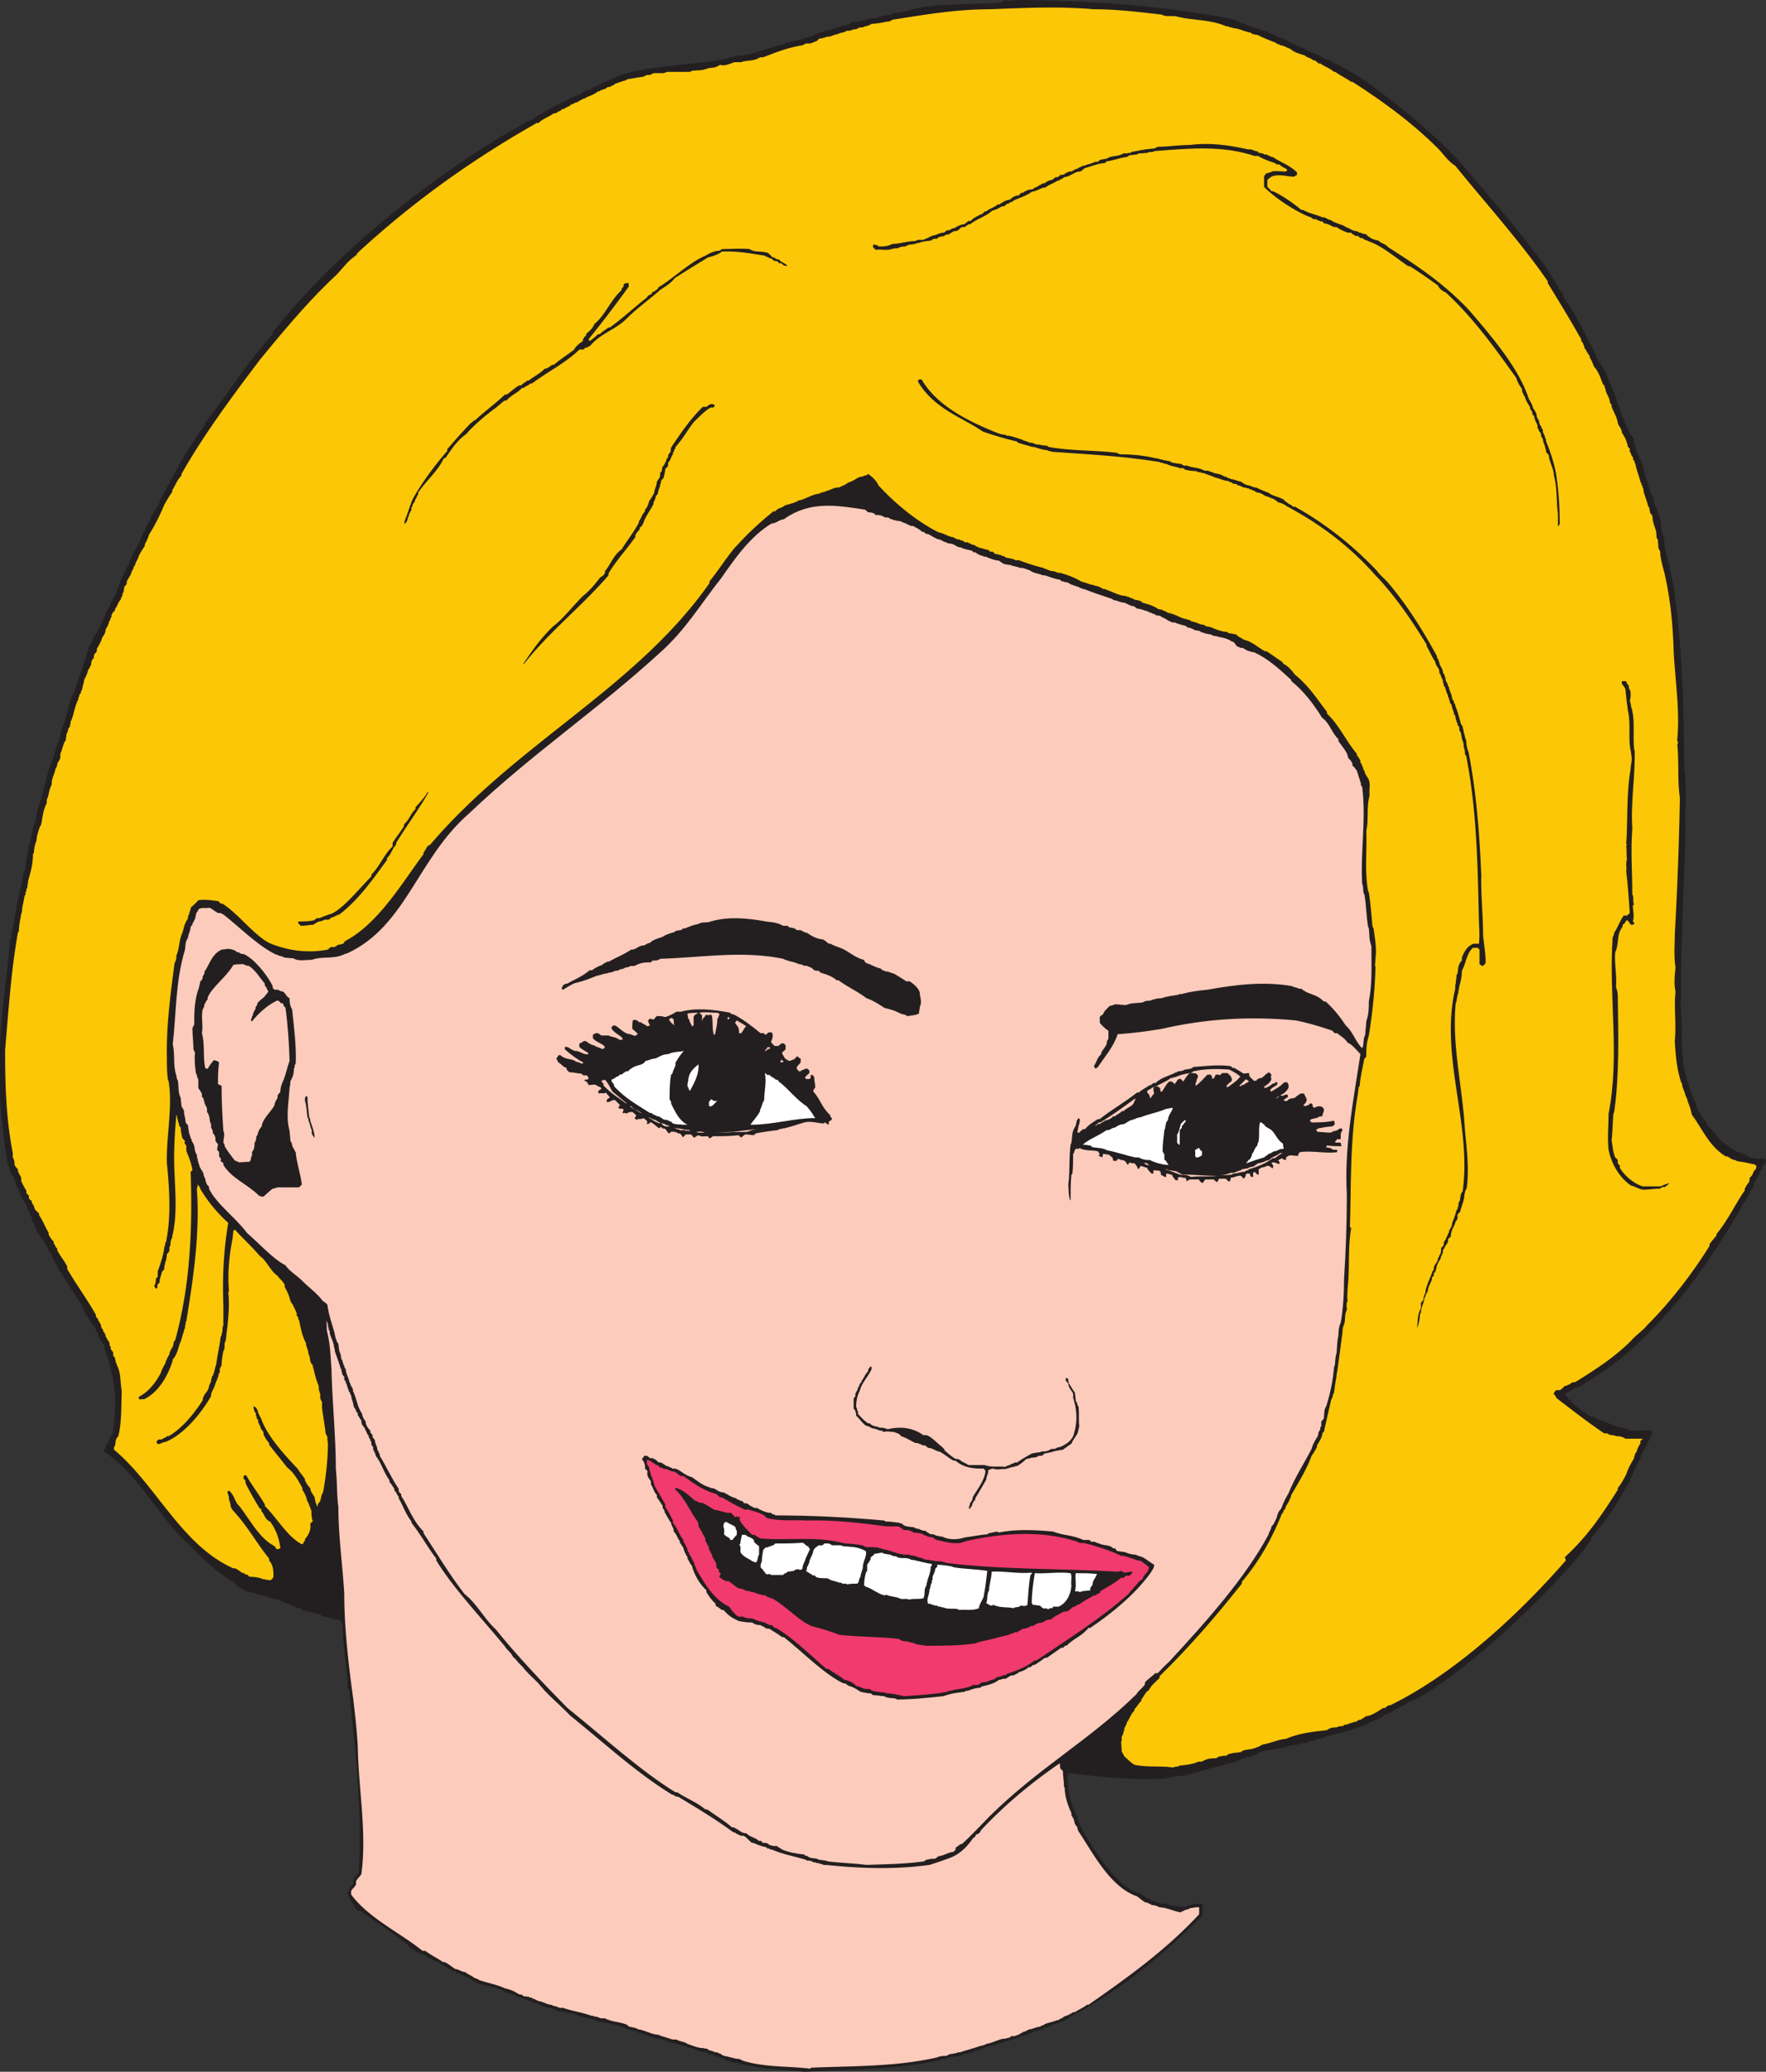
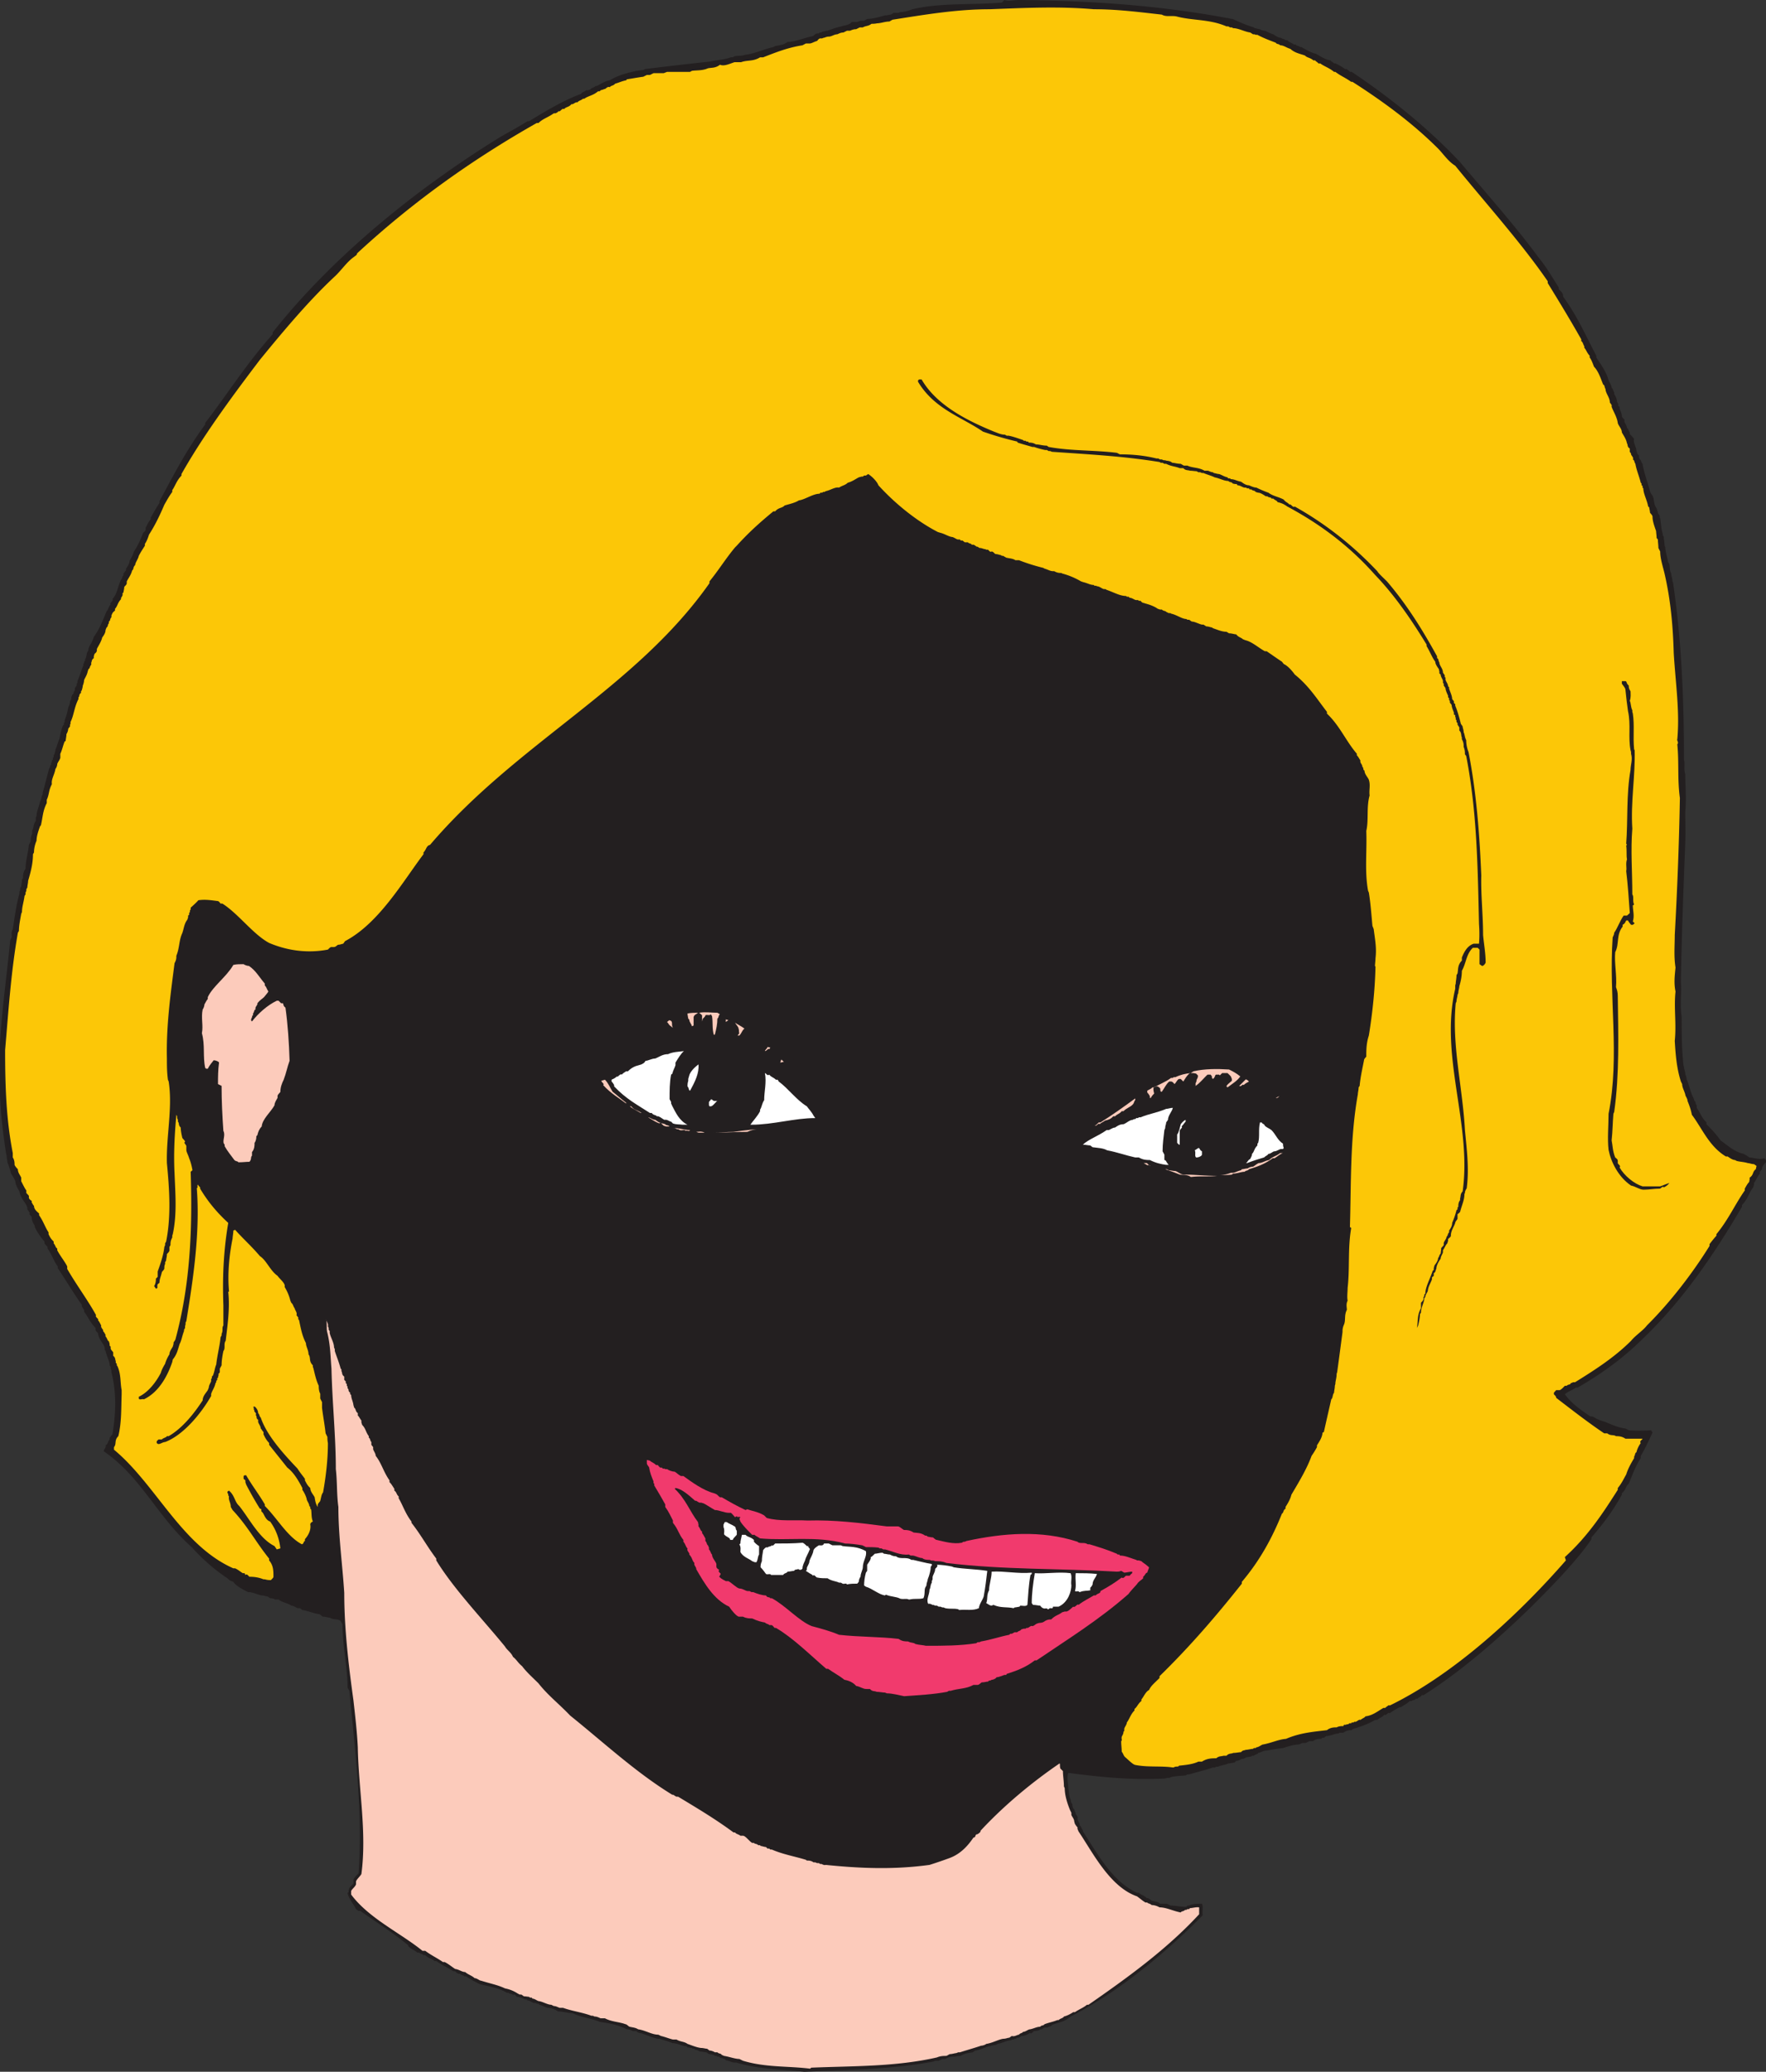
<svg xmlns="http://www.w3.org/2000/svg" width="497.52" height="583.422">
  <rect width="100%" height="100%" fill="#333333" stroke="none" />
  <defs>
    <clipPath id="a">
      <path d="M0 0h497.52v583.422H0Zm0 0" />
    </clipPath>
  </defs>
  <g clip-path="url(#a)">
    <path fill="#231f20" d="M226.586 583.422c-6.266-.649-12.746-.649-19.152-2.594h-.504c-.723 0-1.516-.504-2.45-.648l-.289-.36h-.359c-.36-.433-.793 0-1.223-.648h-.504l-.289-.215h-.433l-.285-.289c-.22 0-.868-.215-1.371-.215l-.72-.504c-.503 0-1.007-.219-1.726-.219-.289 0-.648-.503-1.441-.503l-.215-.286h-.504l-.219-.218h-.504l-.214-.141h-.504l-.29-.363c-1.152 0-2.59-.864-3.956-.864-1.008-.503-2.45-.793-3.602-1.222h-.504c-1.512-.29-2.953-1.008-4.61-1.512-.214-.144-.933 0-1.437-.648h-1.008c-.433-.215-.867-.504-1.656-.504-2.379-1.223-5.043-1.73-7.633-2.09-2.375-1.008-5.113-1.223-7.703-2.445-1.152 0-2.664-.504-4.105-.504-.649-.504-1.871-1.008-2.88-1.008-.722-.145-1.366-.649-2.374-.867l-.219-.285h-.504l-.215-.22h-.504c-.503 0-1.152-.718-1.87-.718l-.29-.289h-.504c-.433-.215-1.441-.719-2.09-.719-.285 0-.718-1.008-1.222-.504-.29-.504-.719-.144-1.223-.648h-.504c-2.379-1.442-4.968-1.727-7.707-2.45-1.148-.644-2.375-1.152-3.742-2.16h-.504c-.215-.43-.719-.214-1.222-.718h-.504c-.22-.215-.504-.215-.868-.719h-.503c-1.512-1.008-3.094-1.656-4.825-2.879h-.504c-.718-.723-1.726-.723-2.59-1.656h-.503c-.29-.434-.72-.219-1.227-.723h-.504c-.504-.504-1.148-.719-1.87-1.222-.29-.215-.72-.504-.72-.864-4.39-3.601-8.855-6.336-13.464-9.648h-.504l-.72-.504c-.718-1.512-2.089-2.879-2.378-4.61l.289-.144v-.504l.215-.719c.219-.289.652-.718 1.156-1.222v-1.008c0-.434.719-1.152 1.438-1.875 1.222-17.063-.938-34.125-2.594-51.406l-.504-.864c0-5.832-1.438-11.808-1.438-17.855l-.503-.938c-.938-.718-1.872-.214-3.098-.937-.504 0-1.152-.285-1.871-.285-.29 0-.793-.723-1.223-.723-1.512-.215-2.879-.863-4.61-1.152l-.648-.504h-.504c-.503 0-1.222-.719-1.941-.719-1.008-.719-2.668-.937-3.602-1.727h-1.007c-.145-.218-.864-.363-1.368-.363l-.722-.504c-.504 0-1.008-.285-1.656-.285-1.223-.219-2.446-.937-3.887-.937-1.223-.72-3.168-1.512-4.106-2.88-.43-.214-.933-.214-1.652-1.007-3.602-2.375-7.203-5.547-10.082-8.785-9.578-8.422-14.184-19.727-24.695-26.93-.29-.504.718-1.008.43-1.726.792-.43.503-.934 1.152-1.657v-.504c.289-.214.289-.43.793-.933.937-5.762 1.226-11.45-.29-17.496v-.504l-.214-.504v-.508l-.29-.43v-.433c-.214-1.008-.863-2.375-1.152-3.598l-.214-.289v-.504l-.215-.719c-.793-1.226-1.512-2.09-1.727-3.601-.289-.215-.648-.504-.648-.863v-.504c-1.516-1.512-2.02-2.953-3.242-4.61v-.504c-.215-.214-.215-.43-.649-.933v-.504c-2.445-3.387-4.32-6.7-6.766-10.297v-.504c-1.152-1.441-1.656-3.387-2.882-5.043v-.43c-.215-.289-.504-.503-.864-1.007v-.504c-1.007-1.153-2.015-2.594-2.734-4.106v-.36c-.504-.792-.863-1.51-.863-2.448 0-.286-1.008-.79-.504-1.153-.29-.285-.29-.504-.723-1.008v-.503l-.285-.72c-.723-1.152-1.73-2.374-1.945-3.816-.434-.793-1.153-1.945-1.153-2.878-.215-.504-.718-1.512-1.222-2.16a19.787 19.787 0 0 0-1.008-3.169c0-.433-.219-1.152-.219-1.87l-.144-.505c-.79-5.257-1.512-10.8-1.727-16.273-1.008-14.617 1.441-29.016 2.879-43.848l.433-1.007c0-.72-.214-1.153.29-2.16.503-3.098.933-6.696 1.87-10.008v-.504l.215-.504v-.504l.29-.504c0-.434.214-1.227.214-1.871l.29-.504c0-.723 0-1.656.718-2.594 0-2.23.723-4.32.938-6.77l.504-.933c0-.504 0-1.441.433-2.16v-.938c.5-.718.215-1.726 1.008-2.664v-.933l.215-.504c0-1.227.719-2.664 1.008-4.106.43-.433.215-1.222.718-1.945v-.504c.649-2.086 1.153-4.465 1.872-6.91l.218-.29v-.358l.29-.29v-.503l.214-.215v-.504l.285-.219v-.504l.22-.215v-.504l.214-.289c0-.14.289-.863.289-1.367.504-1.008.648-1.941 1.152-3.094.215-1.226.504-2.449.934-3.601l.289-.29v-.429l.215-.289v-.504c.504-1.223.722-2.09 1.008-3.601.218-.504.504-.934.504-1.727l.363-.648v-.504l.285-.72c.504-.218.219-.722.723-1.226v-.644l.504-.723v-.504l.214-.215v-.504c.504-1.152 1.008-2.664 1.512-4.105l.145-.215v-.504l.215-.289v-.36l.289-.288v-.504l.214-.215c0-.215.29-1.008.29-1.441l.43-.79v-.363l.288-.789c.504-.722.938-1.656 1.223-2.594 1.66-2.23 2.594-4.824 3.601-7.199.504-.504.504-1.222 1.153-1.945-.504-.285.937-1.008.504-1.512 1.441-1.582 1.441-3.597 2.449-5.472.36-.215.144-.72.648-1.223v-.504c.215-.145.215-.36.72-.863v-.504c.503-.723 1.007-1.442 1.007-2.235.434-.644.937-1.582 1.223-2.59 1.152-1.656 1.875-3.382 2.593-5.257.215-.215.72-.504.72-.934v-.504c.433-.722.648-1.511 1.44-2.379v-.504c.72-1.222 1.438-2.59 2.45-4.101v-.504c3.742-6.914 7.558-14.402 12.886-21.602v-.43c6.266-8.136 11.52-16.562 19.008-24.984v-.504c18-22.753 42.48-41.69 64.078-55.007 2.38-1.371 4.97-2.739 7.707-4.465h.43c4.754-2.88 9.578-5.832 14.688-7.703.144-.504.867-.504 1.37-1.008h.505l.718-.219c.29-.504 1.008-.504 1.512-1.008h.36c1.222-.648 2.234-1.367 3.601-1.582 2.445-1.511 4.824-2.015 7.488-2.664.504 0 1.223-.219 1.942-.219l.504-.285c5.976-.722 11.953-1.441 18.144-2.09 2.234-.503 4.106-.503 6.05-1.222h.505l.504-.29c.863-.214 1.87 0 3.093-.433 2.594-.285 4.97-1.512 7.848-2.156l.36-.219c.867-.289 2.593-.289 3.601-1.223 2.09 0 4.754-1.152 7.2-1.656.144 0 .648-.719 1.152-.719h.503l.215-.289h.504l.219-.214c.285 0 1.008-.29 1.512-.29 1.152-.433 2.59-.937 3.96-1.222.79-.363 2.016-.219 2.88-1.227h1.511l.938-.36h1.008l.863-.503c1.437 0 3.312-.504 5.039-1.008h.504c.36-.215 1.222 0 1.87-.719h1.442l.504-.218c1.008 0 2.16-.285 3.383-.79 8.066-1.874 16.777-1.152 25.2-1.874l.722-.72c1.367.505 3.094-.144 4.75 0 19.226.216 38.45 1.442 57.816 5.04.504 0 1.008.289 1.73.289 1.872.863 3.743 1.727 5.973 2.375l.22.219c.284 0 1.007.285 1.51.285.145.219.864.434 1.368.434.719.289 1.512.793 2.375 1.007.723.504 1.512 1.008 2.235 1.008.214.36.718.145 1.222.649h.504c.36.504 1.152.718 1.871 1.222h.504c.219.504.723.215 1.227.723h.359c1.223.644 2.734 1.652 4.102 1.871 1.226.719 2.738 1.727 4.105 1.871.215.36.504.36 1.008.863h.36c.863.36 1.73.864 2.738 1.586h.503c.215.285.36.285.864.79h.504c10.296 6.913 20.953 15.265 30.527 25.417 6.984 8.352 15.625 18 22.105 26.856 2.375 2.879 3.817 5.543 5.688 8.426v.504c.504.503 1.008.863 1.223 1.656v.43c4.105 5.617 6.265 10.8 9.359 16.632v.504c1.227 1.871 2.953 4.246 3.457 6.48.36.72.863 1.368.863 2.087.504.289.29.722.723 1.226v.504c.285.43.789 1.367.789 2.16l.36.719v.504l.363.215v.433c.14.504.644 1.442.644 2.16 0 .29.219.504.723 1.008v.504c0 .434.719 1.153.719 1.871.503.215.289.723.793 1.227v.504c.214.14.863.863 1.222 1.367-.36 1.008.649 2.23.649 3.383.214.215 0 .718.718 1.222v.504l.22.649c.503.218.284.722.788 1.226.363 2.375 1.371 5.04 2.09 7.703l.29.72c1.222 1.226.429 2.593 1.581 4.105 0 .214.36.863.36 1.367l.503.719v.503l.145.22c.219 1.152.219 2.878.723 4.39v.36l.285.503c0 .723.219 1.512.219 2.45l.214.503c0 1.153.504 2.59.793 4.106.72.863.215 2.086.864 3.238 0 .793.359 1.223.359 2.23l.144.22c2.45 16.558 3.094 33.19 3.094 49.964.364 1.227-.14 2.594.364 4.106 0 3.312.359 6.914 0 10.511 0 2.88.14 5.762 0 8.856-.504 13.035-1.008 25.922-1.227 39.168.219 3.097-.285 6.48.219 9.867 0 4.535 0 8.781.504 13.535l.14.504c0 .504.364 1.223.364 1.871 0 .29.359.793.359 1.512.793 1.726 1.008 3.601 2.016 5.472l.214.72c.504.288.145.722.649 1.226v.718l.504.793c.718 1.153 1.008 2.086 2.23 3.313v.504c1.371 1.367 2.809 2.879 3.961 4.535 2.234 1.656 4.106 3.313 6.555 3.816.285.215 1.008.504 1.512 1.008 1.152 0 2.734.719 4.246.215l.504.504v.648c-.29.215-1.008 1.008-1.153 1.727.36.219-1.008.937-.504 1.441-.718.649-1.008 1.657-1.726 2.664v.43l-.215.793c-1.152 1.367-1.516 3.313-3.168 4.969v.504c-7.203 12.242-15.984 25.703-28.012 37.222-5.832 5.762-12.023 10.082-18.285 13.68h-.504c-.937.723-1.945.938-3.098 1.875 1.872 2.664 4.754 4.606 7.2 6.262h.504l.648.289c.723.504 1.73.863 2.738 1.152 1.871.719 3.817 1.727 5.977 1.946l.933.503c1.872.141 4.106.141 6.266 0l.43.649c-.934 1.941-1.942 4.316-3.313 6.55v.65c-1.511 2.23-2.375 4.823-3.383 7.198-.933.72-.718 1.727-1.945 2.664v.43c-2.156 3.961-4.965 7.922-8.566 12.027v.504c-3.887 5.832-11.086 13.176-16.633 18.72-9.79 9.573-20.375 18.718-30.672 25.198h-.504c-.215.504-.719.504-1.223 1.008h-.503c-.145.504-.649.219-1.153.649h-.504c-.718.718-1.441 1.007-2.449 1.726h-.36c-1.007.508-1.726.938-2.878 1.73-.36-.503-1.008.864-1.512.36-.433.793-1.226.793-1.945 1.512h-.649c-1.945 1.222-4.101 1.87-6.336 2.593l-.214.286c-.649 0-1.368 0-2.375.722h-1.008l-.364.215c-1.007 0-2.23.719-3.453.719l-.648.504h-.504l-.219.289c-.789 0-1.511 0-2.375.648h-1.008l-1.007.504h-.938l-1.008.434c-1.367 0-2.879.504-4.46 1.008-2.016.214-3.387.503-4.825.718-.793 0-1.152.434-2.16.649-.219.504-.723.289-1.227.793h-.503l-.215.215c-.29 0-1.008.214-1.512.214-.145.29-.863.504-1.367.504-.219.29-1.008.504-1.367.504l-.504.504c-.504 0-1.008.219-1.73.219-.72.43-1.872.43-2.88.933h-.504l-.433.215h-.504c-2.16.723-4.246 1.227-6.695 1.946h-.504l-.504.289c-1.367.144-2.88.144-4.246.504-.364.359-.723 0-1.516.359-9.14.504-18-.36-27.285-1.582-.504 1.367 0 2.805 0 4.316.144.649.144 1.875.504 2.883.36.43 0 .934.648 1.582v.504l.215.723c.504.285.29.789.719 1.222-.215.504.793.938.504 1.657 0 .504.648 1.222.648 1.945.504.285.36.789.863 1.293v.36c3.747 5.616 8.067 14.042 15.266 17.28h.504c.719.72 1.223.504 2.23 1.512h.364c.285.219.504.219 1.008.723.718.215 1.87.215 2.375.863h1.945l1.008.504c1.367 0 2.879.36 4.46.36l.29-.36h.504l.214-.144c1.008-.36 2.235-.36 3.387-.36.43 1.008 0 2.016.215 3.238-11.305 11.52-24.984 22.32-37.223 28.512-1.656 1.512-3.386 1.656-5.257 2.38-.215.503-.72.284-1.223.718h-.863l-.868.504h-.359l-.285.289c-.219 0-.938.215-1.442.215-.289 0-.648 1.007-1.152.504-.719.503-1.512.863-2.45.863l-.648.504h-.503l-.36.289h-.36l-.288.215h-.504l-.215.215c-1.223 0-2.375.792-3.816 1.007-.504.508-1.153.22-2.016.649h-.36c-1.226.363-2.374 1.008-3.886 1.226l-.723.504c-1.008.215-2.23.215-3.383 1.008-.433 0-.937 0-1.586.215-.863 0-1.726 0-2.734.648h-.863l-1.008.504h-1.008l-.433.215c-11.954 2.234-24.192 2.379-36.43 2.883" />
  </g>
  <path fill="#fccbbb" d="M228.238 582.555c-6.261-.79-12.453-.285-18.933-2.23l-1.008-.505c-1.227 0-2.883-.648-4.32-.863l-.649-.289c-.289-.504-.719-.215-1.223-.719h-.722c-.285-.219-1.008-.504-1.512-.504l-.648-.504c-.504 0-1.008-.218-1.727-.218-1.223-.141-2.375-.645-3.816-1.153-1.008-.718-1.871-.504-3.094-1.222h-1.012c-.933-.215-2.16-.72-3.383-1.008l-.718-.36c-1.871 0-3.602-1.222-5.688-1.511-.793-.504-1.512-.504-2.379-.719-.285 0-.789-.723-1.222-.723-1.657-.648-3.887-.648-5.758-1.656h-1.227c-.504-.215-1.008-.504-1.726-.504l-.434-.215h-.43c-2.738-1.007-5.113-1.222-7.992-2.23h-.937c-.504-.145-1.008-.504-1.657-.504l-.718-.363c-1.008 0-2.235-.79-3.383-1.008-.508 0-1.227-.719-1.945-.719l-.145-.289h-.504l-.289-.215c-.215 0-.934-.144-1.437-.144l-.723-.504h-.504l-.648-.36a9.624 9.624 0 0 0-3.454-1.367c-2.09-1.008-4.25-1.367-6.699-2.16-.504 0-1.148-.723-1.87-.723-.72-.718-1.727-.933-2.665-1.726-.934 0-1.656-.719-2.809-.863-.789-.504-2.015-1.512-2.949-1.946h-.504c-1.37-1.008-3.386-1.941-4.968-3.168h-.793c-6.192-5.039-15.121-9.144-20.086-15.84v-.933c0-.434 1.148-1.227 1.367-1.945v-.72c0-.503 1.008-1.37 1.512-2.16 1.582-11.738-.793-23.687-1.008-35.714-.215-4.39-.723-8.711-1.223-13.176-1.371-9.934-2.594-20.23-2.594-30.313-.504-7.917-1.656-16.125-1.656-24.19-.504-3.599-.289-6.985-.719-10.657 0-9.285-1.007-18.649-1.226-28.293-.285-3.387-.285-6.48-1.153-10.082-.359-1.153 0-2.375-.359-3.817 0 .504.723 1.223.504 1.946l.219.504v.504l.285.359v.504c.219 1.222 1.226 2.734 1.226 4.105l.215.504v.504c.504 1.582 1.153 3.094 1.657 4.969l.214.215v.504c.29.289 0 1.007.793 1.511v.938l.43.43v.503l.29.215v.504l.214.219v.504c.504.289 0 .719.723 1.223v.433l.289.215c0 1.008.504 1.726.648 2.879l.215.723c.504.285.285 1.007 1.008 1.511v.719c.215 0 .504.719 1.008 1.367v.504l.214.723c1.008 1.008 1.008 2.015 1.872 3.168v.43c.503.288.289.792.722 1.226v.789l.504.648v.504c0 .434.719 1.227.719 1.946 1.656 2.086 2.16 4.465 3.887 6.91v.504c.503.433.867 1.152 1.37 1.875v.504c.72.504.505 1.007 1.223 1.656v.504c1.153 1.941 1.871 4.316 3.602 6.55v.36c2.664 3.383 4.316 6.55 6.98 10.078v.508c4.825 7.918 12.891 16.344 19.371 24.262.504.937 1.727 1.656 2.23 2.879 1.224 1.007 1.224 1.511 2.595 2.664 1.222 1.656 3.093 3.312 4.605 4.824 2.594 3.312 5.688 5.687 8.93 9.074 9.574 7.703 18.648 16.129 28.8 22.32.36-.218.864.72 1.583.504 5.113 3.094 10.367 6.192 15.625 10.078h.43c.363.504 1.007.504 1.515.938h.719c.718 0 1.726 1.512 2.59 2.015h.503c.22.36.723.145 1.227.649h.504l.144.215c.36 0 1.008.289 1.512.289l.43.43h.504l.289.289h.433c3.168 1.367 6.262 1.87 9.575 2.878l.289.22c.504 0 1.222 0 1.87.503h.505l.504.215h.503l.434.289c.285-.289.79.43 1.512.215 9.793 1.008 19.297 1.367 29.23 0a130.666 130.666 0 0 0 5.688-1.945c2.664-1.008 4.754-2.88 6.695-5.758.793 0 .29-.938 1.152-.938.364-.285.868-.504.868-1.008 6.695-7.199 14.543-13.68 22.246-18.933.215.285 0 .644.215 1.437l.722.723c0 1.367.285 2.879.285 4.316l.22.504c0 1.875.648 4.106 1.51 6.196l.36.718v.504c0 .434.793 1.153.793 1.871l.215.793c.215.215.215.434.719.938v.43l.289.718c3.96 5.832 8.785 15.625 16.488 18.29.719.503 1.512 1.226 2.375 1.73h.504c.219.36.723.215 1.227.719.503 0 1.367.144 2.23.648 1.871 0 3.742 1.008 5.977 1.438.214-.43.718-.215 1.222-.72h.36l.289-.214h.504l.214-.29c.723 0 1.73-.359 2.594-.214v1.941c-9.289 10.082-20.808 18.29-31.176 25.489h-.433c-1.008.867-2.16 1.226-3.383 2.09h-.504c-.719.503-1.726 1.007-2.594 1.222-.285.504-1.007.504-1.511 1.008h-.36c-1.222.504-2.23.648-3.597 1.152-.364.504-.868.22-1.227.723-1.008 0-1.726.504-2.879.719-.504 0-1.223.719-1.945.719-.285.433-.79.289-1.152.792-.504 0-1.223.649-2.016.36l-.719.504c-.504 0-.863.289-1.726.289-1.372.215-3.098 1.222-4.754 1.437-.215.22-.938.508-1.442.508-1.87.645-3.742 1.149-5.972 1.871h-.504l-.504.215c-.363 0-1.227.29-1.875.29l-.934.503c-.793 0-1.656 0-2.664.43-11.738 2.664-23.473 2.379-35.426 2.883l-.289.285" />
-   <path fill="#fccbbb" d="M244.078 525.172c-3.598-.504-7.2-.504-10.941-1.008l-.504-.215c-.504 0-1.227-.219-1.945-.219-1.008-.789-2.16 0-3.383-1.148h-.504l-.215-.363c-1.945-.14-4.106-.504-6.266-1.367-.215-.29-.937-.504-1.441-1.008h-1.008l-.863-.215c-.29 0-.793-.649-1.223-.649h-.793c-.215 0-.719-1.007-1.152-.503-1.223-1.223-2.45-1.008-3.602-2.23h-.43l-.792-.22c-.72-.504-1.442-1.007-2.375-1.437h-.434c-2.23-1.945-4.605-3.313-6.984-5.043h-.504c-2.59-2.16-5.04-2.879-7.918-4.824h-.504c-9.793-5.973-20.594-15.84-30.457-23.758-6.406-6.48-14.399-14.906-20.16-22.106-3.383-3.093-5.254-7.199-8.856-10.007-4.32-5.618-7.703-11.305-11.52-17.137v-.43c-3.097-3.098-4.105-6.695-6.265-10.008v-.504c-.215-.289-.719-.503-.719-1.007v-.504c-2.09-3.098-3.312-5.977-5.328-9.29v-.503c-.36-.215-.215-.723-.719-1.227v-.504c-.144-.504-.648-1.367-.648-2.086 0-.289-.723-.793-.723-1.222.504-.29-1.007-1.008-.504-1.516-.718-.644-1.007-1.148-1.367-2.086v-.504c-.504-.648-1.008-1.441-1.008-2.16-1.437-2.09-1.437-4.105-2.59-6.48v-.43l-.359-.793c-.433-.219-.144-.723-.652-1.227 0-.863-1.008-2.375-1.008-3.597l-.43-.723v-.43l-.289-.214v-.504l-.215-.22v-.503l-.289-.215c0-.289-.214-1.008-.214-1.441-.504-.934-.504-1.727-.649-2.95l-.504-.722v-.43l-.215-.219c0-.214-.289-1.007-.289-1.437-.718-2.664-1.726-5.258-2.09-8.207 0 0-.789-.938-1.222-.938-1.512-2.16-3.887-3.816-5.832-5.761-1.367-1.438-3.598-2.664-4.754-4.391-3.598-1.871-7.414-6.191-10.797-9.07-2.953-4.106-8.93-8.426-10.8-12.672.214-.219 0-.504-.505-1.012-.215-.43-.504-1.223-.504-1.652-.214-.29-.503-1.012-.503-1.442-.215-.718-1.223-1.726-1.223-2.664l-.219-.289v-.36l-.144-.288c0-.504-.286-.934-.286-1.727-.937-1.222-.218-2.375-1.441-3.816v-.504l-.29-.215v-.434l-.214-.214v-.504l-.215-.29c0-.433-.289-1.44-.289-2.16 0-.289-.719-.648-.719-1.152 0-1.008-.433-1.726-.433-2.953 0-.14-.215-.644-.719-1.367 0-.79-.215-1.512-.215-2.375-.793-1.512-.508-3.238-.793-4.824-.218-.29-.433-1.008-.433-1.512-1.008-2.879-.29-5.688-1.008-8.785 1.008-8.64.719-17.711 3.457-26.64.144-1.009 0-2.157.863-3.384 0-.933.719-1.87.719-3.093l.504-.504v-.434c.504-.289.289-.793.723-1.152 0-.29.285-1.008.285-1.512 0-.215.648-.719.648-1.223 1.008-.722 1.945-.218 3.168-.504.649.286 1.441 1.008 2.375 1.512h.723l.937.504c4.82 3.816 9.645 8.781 14.758 11.23h.36l.288.29h.504l.215.214h.504l.215.29c.723 0 1.66.214 2.668.214 1.652.938 3.309.434 5.254.434 3.168-1.152 5.976 0 9.36-1.656l.718-.215c16.562-7.707 19.656-26.715 34.273-39.387 17.641-16.773 36-29.015 53.641-45.144 7.344-6.48 11.664-13.965 17.207-20.88 4.031-5.757 8.352-12.023 14.402-15.624h.43l.723-.285c.789-.364 1.511-.868 2.23-.868 7.414-5.328 15.047-3.886 22.75-2.734.364 0 .723.793 1.227.793h.504c.215.215.933 0 1.297.719.863 0 1.726 0 2.734.718h.863l.864.504h.363l.285.22c.504 0 .937.284 1.73.284.36 0 1.223.649 1.872.649.214.504.718.218 1.222.722h.723c.644.504 1.652.72 2.59 1.727.289-.504 1.007.863 1.511.504.864.36 2.09 1.367 3.243 1.586.503 0 1.222.789 2.015.789l.215.219c.215 0 1.008.214 1.367.214.863.29 1.512 1.008 2.45 1.008 1.007.504 2.015.649 3.167.938l.43.43h.508c.644.503 1.512 1.007 2.156 1.007l.219.215h.504c1.222.508 2.375 1.012 3.816 1.152.504.364 1.008.793 1.656 1.008.504 0 1.008.219 1.727.219l.504.285h.504l.36.219h.503l.504.285h.504c.723 0 1.441.434 2.45.723 1.152.863 2.085.718 3.6 1.367h.505c1.148.289 2.59 1.008 4.246 1.223l.718.503h.504l.22.22h.503c.504 0 1.152.788 1.871.788l.29.219h.429c.289.43.793 0 1.152.648h.504l.36.286h.363c2.375.937 5.328 1.945 7.988 2.808l.219.29c1.008 0 1.87.718 3.094.718.722.219 1.73 1.008 2.738 1.008.144 0 .648.722 1.152.722.934 0 1.582.504 2.809.72.285.503.789.144 1.222.648.504-.145 1.008.718 1.657.504l.718.214c.504.504 1.223.504 2.016 1.223.36 0 1.227.793 1.871.508.938.504 1.945.644 3.098 1.008.215 0 .719.863 1.222.43.22.433.723.214 1.227.718.145 0 1.008.219 1.367.219l.793.504h.43l.289.215c.504 0 .863.289 1.727.289.363.215.867.504 1.585.504 1.008.359 2.016.359 3.168.863l.72.289c.218.43.722.215 1.226.719l.504.718c.14.504.644.22 1.148.723h.723c.504.285.863.649 1.726.934h.36l.289.218h.504l.718.286c3.098 1.441 6.196 4.035 9.29 6.914.289.289.792.504.792 1.007 3.598 2.88 6.407 6.696 8.641 10.297 2.16 1.512 2.59 4.102 4.606 6.047v.504c.867 1.367 2.593 3.098 2.738 4.75.504.504 1.008 1.012 1.222 1.73v.505c.504.214.793.863 1.223 1.367.29 1.008.793 2.375 1.152 3.601v.504l.364.504c1.148 9.07-.504 18.215 0 27.285.504 1.008 0 1.946.644 3.098.504 2.953.504 5.832 1.008 8.93l.219.503c.215 1.657 0 3.094.719 4.965 0 5.328.289 10.586-.72 15.625 0 1.73 0 3.602-.722 5.618 0 1.152-.285 2.375-.285 3.742-.723 1.226-.219 2.449-.863 3.816-1.946-1.871-2.45-4.465-4.61-6.406-1.441-2.16-3.097-4.395-5.687-6.77h-.504c-1.512-1.582-3.098-1.87-4.824-2.59-.29-.218-1.008-.503-1.512-1.007h-.723c-.504-.434-1.148-.22-1.87-.723-7.704-1.367-15.626-.504-23.833 1.008-2.375.219-4.75.504-7.344 1.226h-.503l-.504.215c-1.442.29-2.809.29-4.535.938-1.008 0-2.16.215-3.383.718-.723 0-1.227 0-2.09.504-1.512.215-2.88 0-4.61.72-1.007 0-1.87-.216-3.093-.216-.29 0-.723.434-1.512.434-.723.789-1.586 1.437-1.871 2.375l-.723.504c-.504.504 0 1.222-.215 1.87.215.29 1.442 1.727 2.45 2.231v2.38c-.364.214-.504 1.007-.504 1.437-.364.793-1.008 1.441-1.516 2.379v.43c-1.223 1.007-1.223 2.16-2.086 3.382l.504.723.649-.504c2.085-3.098 4.535-5.906 5.542-9.219 4.106-.285 8.208-.789 12.458-1.512 12.527-2.878 24.91-3.597 37.726-2.375 3.313.649 6.695 1.657 10.297 2.88.215.218.504.722.863.722h.504c.723.648 2.234 1.438 2.953 2.664 1.153.43 2.375 1.871 3.602 3.238-1.946 12.961-4.61 26.207-3.817 39.602 0 7.918-.289 15.91-.793 23.758 0 3.816-.214 8.21-.937 12.242-.504 1.008-.649 2.375-.649 3.598-.359 1.511-.359 3.168-.503 4.824-.36 1.152-.36 2.16-.504 3.601l-.215.43c-.29 3.676-1.008 7.273-2.23 11.16-.65.867-.505 2.09-.65 3.313 0 .289-.722.648-.722 1.152v1.008c-.504.504 0 .937-.789 1.73v.36l-.219.793c-.718 1.222-1.367 2.16-1.726 3.597-2.09 4.032-4.75 8.137-6.48 12.457-.864 1.442-1.583 2.88-2.087 4.391-.722.648-1.007 1.367-1.226 2.379l-.285.719c-.364.504-.364 1.152-1.227 1.87 0 .72-.648 1.442-.863 2.376-6.48 12.023-17.137 24.05-28.078 35.855-1.012.867-1.946 1.875-3.098 3.098h-.719c-.504.648-1.73 1.367-2.882 2.594v.504c-.504 1.007-1.727 1.656-2.446 2.878-13.176 12.887-27.36 20.59-41.113 34.13-2.375 2.374-5.184 5.472-8.063 8.062h-.503c-.22.504-.723.504-1.227 1.008v.504c-.145.214-.504.718-1.008.718-1.152.145-2.375 1.012-3.742 1.153-.219 0-.723.722-1.227.722h-1.007c-.36.285-1.223 0-1.871.72-5.329.792-10.801.792-16.274 1.007" />
  <path fill="#fcc707" d="M330.406 497.738c-3.383-.504-6.98 0-10.582-.718-.719-.145-1.87-1.368-2.808-2.16-.504-.43-.504-.934-1.008-1.583 0-1.007-.145-1.73-.145-2.953.36-.289 0-.648.145-1.152 0-.29.504-.719.504-1.512l.215-.215v-.504c0-.504.722-1.226.722-1.875.79-1.007 1.008-2.23 2.16-3.382v-.43c.72-.508 1.008-1.516 1.942-2.234v-.43c.648-.723 1.152-2.16 2.16-2.664.504-1.153 1.441-1.875 2.953-3.387v-.504c8.566-8.351 15.984-16.992 23.184-26.062v-.504c5.257-6.192 8.71-12.746 11.304-19.227.504-.215.29-1.008 1.008-1.367v-.504c.649-1.008 1.367-2.23 1.656-3.457 2.086-3.527 4.32-7.2 5.688-10.941a23.999 23.999 0 0 0 1.512-2.45v-.503c.718-1.153 1.441-2.16 1.586-3.598l.359-.145c.648-2.953 1.367-6.05 2.086-9.218.504-.43.289-1.223.793-1.872 0-.503.215-1.222.215-1.945l.144-.504c0-.863.36-1.652.36-2.879l.144-.43c.504-3.6 1.008-7.488 1.512-11.304 0-.648 0-1.152.433-2.16.504-1.227 0-2.594.793-4.106 0-.718-.289-1.582.215-2.59-.215-1.007 0-2.449 0-3.601.649-5.543 0-11.09 1.008-16.848l-.36-.289c.36-12.168 0-24.91 2.231-37.367 0-.504.219-1.223.219-1.945l.285-.43c.219-2.45.723-4.61 1.227-7.2 0-.218.14-.503.644-1.01 0-1.872 0-3.743.723-5.974 1.008-6.195 1.726-12.89 1.87-19.37l-.144-.215c0-.504.145-1.512.145-2.16.36-2.954-.145-5.329-.504-8.208l-.36-.937c-.288-3.094-.503-6.262-1.007-9.36l-.219-.503c-1.008-5.543-.285-11.016-.504-16.848.723-3.098 0-6.695.938-10.008-.215-1.441.289-2.879-.215-4.39-.219-.649-1.227-1.586-1.227-2.594-.504-.215-.14-.719-.644-1.153.14-.504-.723-1.007-.504-1.726-.219-.219-.504-.938-1.012-1.442v-.43c-3.094-3.6-4.82-7.921-8.422-11.304v-.504c-2.808-3.601-4.969-7.2-9.07-10.512-.723-1.007-1.945-2.449-3.098-2.953l-.504-.648c-1.222-.793-2.953-2.016-4.32-2.953h-.504c-1.726-.934-3.601-2.664-5.473-3.094l-.718-.29c-.504-.503-1.227-.503-1.871-1.366-.504 0-1.227-.29-2.02-.29l-.719-.433c-1.222 0-2.375-.504-3.816-1.008l-.285-.215c-.363 0-.867-.289-1.586-.289l-.793-.504h-.43c-.793-.14-2.015-.863-2.883-.863l-.718-.504h-.504l-.29-.215c-1.222 0-2.808-1.222-4.32-1.511l-.14-.145h-.504l-.723-.36c-.289-.359-.719-.144-1.223-.648h-.503l-.649-.215c-1.008-.722-2.45-1.226-3.601-1.511-.36-.219-.72 0-1.223-.723h-.504l-.215-.215h-.504c-.504 0-1.152-.648-1.875-.648l-.285-.29h-.504l-.219-.214c-1.726 0-3.382-1.008-5.468-1.727l-.364-.218h-.359c-.504 0-1.223-.79-2.016-.79l-.214-.144h-.504l-.145-.219c-1.008 0-1.726-.504-2.953-.789l-.648-.219a21.396 21.396 0 0 0-5.329-2.23l-.214-.145c-.504 0-1.153 0-2.016-.503h-.36c-.792 0-1.511-.504-2.374-.72l-.364-.218a53.251 53.251 0 0 1-6.84-2.156h-1.007c-.72-.504-1.727-.504-2.59-.723l-.863-.504h-.364l-.285-.215c-.219 0-.937-.289-1.441-.289-.29 0-.649-.718-1.153-.718-.359.214-.504 0-1.007-.504h-.504l-.215-.145c-.504 0-1.008-.36-1.73-.36l-.505-.359c-.359.215-.863-.793-1.582-.504-.289-.503-.793-.289-1.152-.722h-.863l-.649-.504h-.504l-.214-.285h-.504c-.504 0-1.227-.723-1.875-.723-1.008-.215-1.942-.863-3.094-1.152l-.723-.215c-5.613-2.879-11.804-7.703-16.773-13.176-.36-1.008-1.73-2.45-2.88-3.168l-.647.434h-.504l-.364.285h-.36l-.788.219c-.938.504-1.945 1.222-3.098 1.511-.719.72-1.441.72-2.449 1.368-1.152-.215-2.375.718-3.742 1.007l-.36.215h-.363l-.285.215h-.504l-.219.29c-1.87 0-4.101 1.655-5.832 1.87-1.148.723-2.59 1.008-4.03 1.442-.72.793-1.657.504-2.665 1.656h-.504c-3.598 2.953-6.84 5.832-10.297 9.648l-.504.504c-2.59 3.098-4.46 6.192-7.199 9.574v.504c-20.879 29.664-54.144 44.86-78.695 73.657l-.504.218c-.649.504-.649 1.223-1.367 1.942v.504c-5.832 7.707-12.528 19.441-22.106 24.48l-.504.723c-.215 0-.863.285-1.367.285-.289 0-.719.648-1.223.648h-.722c-.285 0-.504.215-1.008.72-5.254 1.01-10.941.503-16.559-1.872-4.535-2.445-8.64-8.207-13.175-11.086h-.504c-.219-.219-.434-.723-.938-.723-1.726-.214-3.383-.503-5.328-.214-.144.214-1.152 1.222-2.16 2.09v.503l-.215.286v.433l-.215.29v.503l-.289.215v.504l-.215.648c-.937 1.223-.937 2.45-1.441 3.817-.938 2.015-.719 4.101-1.656 6.336 0 .718 0 1.152-.504 2.086-1.153 8.93-2.375 17.785-2.16 26.859 0 1.871 0 3.887.289 5.973l.215.503c1.152 7.418-.72 15.41-.504 22.97.718 7.488 1.222 14.905-.215 22.105l-.29.504v.504l-.214.503c-.215 2.086-1.008 4.536-1.875 6.91v1.512l-.504.504c0 .363 0 1.371-.504 2.09l.504.719c.723 0 .219-.719.504-1.223l.508-.433c0-1.008.36-1.657.648-2.88 0-.288.719-.718.719-1.222 0-.29 0-.793.215-1.152v-.504l.289-.504c0-.504.215-1.008.215-1.73 0-.215.718-.645.718-1.15v-.937l.29-.503c0-.72 0-1.223.503-2.16v-.505l.145-.433c1.223-5.613.719-11.305.504-17.063-.29-5.543 0-10.8.504-16.558l.215.43v.503l.218.504v.504c.504.504 0 .863.793 1.656 0 .72.215 1.946.43 2.809 0 .29.793.793.793 1.223-.504.289.36.793.36 1.226v1.008c0 .648.503 1.367.792 2.375.43 1.008.719 2.16.934 3.383l-.504.433c.504 15.551 0 31.465-4.32 47.305l-.504.79v.362l-.215.79c-.434.722-.938 1.441-.938 2.16-.43.648-.933 1.656-1.222 2.664-.43.722-.934 1.586-1.223 2.594-1.152 2.23-3.312 5.328-6.191 6.695v.504c.215.504 1.007 0 1.437.215 4.395-2.086 6.77-6.91 7.992-10.512l.145-.719c1.223-1.441 1.441-2.879 1.945-4.39.504-.868.719-2.38 1.223-3.602v-.36l.289-.503v-.504l.144-.504v-.504l.215-.434c2.016-12.312 3.887-24.984 2.953-37.437.43-.219 0-.504.286-1.012 0 0 .144.29.648.793v.36c1.945 3.242 4.32 6.335 7.922 9.648-1.367 7.992-1.656 15.695-1.367 23.258v5.617c-.508.719 0 1.367-.508 2.375v.43l-.285.503c-.219 2.38-.938 5.114-1.227 7.708-.43 1.007-.43 1.87-.933 3.093l-.29.29v.433l-.214.285v.504c0 .36-.649 1.152-.649 1.871l-.289.723c-.43.718-1.437 1.656-1.437 2.879-2.16 3.312-5.473 7.703-9.578 10.082h-.504c-.215.43-.934.43-1.438.933h-.937l-.504.504v.504l.285.219c.508.285 1.371-.504 2.09-.504 5.113-1.945 10.082-7.922 12.96-12.961v-.504c.215-.937 1.008-1.875 1.223-3.098l.215-.289v-.359l.29-.285v-.504c.503-.219 0-.434.503-.938-.504 0 0-.289.215-.718v-1.008l.504-.938c0-1.222.219-2.664.508-4.03.648-.794 0-2.016.648-2.884.504-4.316 1.223-9.14.719-13.75l.215-.144c-.43-4.824 0-9.938 1.008-14.903 0-.503.214-1.511.214-2.234l.504-.215c2.16 2.45 4.54 4.535 6.985 7.414 1.875 1.227 2.882 4.106 4.968 5.547.504.79 1.727 1.656 2.016 2.664v.504c.723 1.223 1.227 2.375 1.586 3.817l.289.644c.504.363.504 1.012.934 1.516 0 .43.793 1.222.504 1.941l.503.649v.503l.215.215c.434 1.946.793 4.32 1.946 6.48 0 1.009.722 1.946.722 3.169.719.937 0 1.875 1.223 3.097v.43l.144.363c.36 1.368.72 3.313 1.512 4.965 0 .504 0 1.442.43 2.235v1.367l.504 1.008v1.586c.289 2.445.722 4.605 1.008 7.199l.503 1.008c0 .503 0 1.007.145 1.726 0 4.465-.504 9.074-1.367 13.899-.504.644-.504 1.367-.793 2.375 0 .214-.719.718-.719 1.222v.504c-.504-.719-.719-1.726-.863-2.734-.36-.723-1.227-1.586-1.227-2.594-.789-.719-1.008-1.223-1.511-2.16v-.43c-.72-1.008-1.368-1.73-2.086-2.883-4.106-4.316-8.711-9.43-10.368-14.398-.433-.29-.218-.719-.722-1.223 0-.504-.215-1.226-1.008-1.875l-.43.145.215.219v.503l.215.286c-.43.218.793.722.289 1.226.504.43 0 .934.719 1.367v.504c0 .504.722 1.223.722 1.946.286.214.286.503.79 1.007v.649c.363.719.648 1.437 1.585 2.445v.504c1.657 2.09 3.168 3.96 5.114 6.41 1.87 1.438 3.093 3.598 4.246 5.758v.504c.504.723 1.008 1.73 1.222 2.594 0 .504.723 1.222.723 1.945l.285.285v.504l.219.145c.215 1.007 0 2.234.504 3.457-.29.144-.723.359-.723.863.219 1.223-.285 2.734-1.511 4.105v.504c-.504.215-.215.719-.864.934-4.101-2.16-6.84-7.2-10.437-10.797v-.434c-1.586-2.738-3.602-5.328-5.258-8.207h-.43l-.289.215v.793l.504.43v.504l.215.648a98.992 98.992 0 0 0 3.887 6.84c.648 0 .218.36.504.863.648.29.867 2.235 2.378 2.739 1.727 2.375 2.59 4.968 2.88 7.558l-1.008.29-.649-.938c-4.32-2.16-7.055-7.703-9.937-11.301-1.368-1.227-1.153-2.809-2.88-4.32l-.429.285v.433c.43.29 0 .43.43.938-.215 1.008.504 1.726.504 2.95l.504.862c4.32 4.61 6.48 8.93 10.296 13.68v.508c1.223 1.437 1.223 2.95 1.223 4.605 0 .215-.215.434-.719.938-.504 0-.937 0-1.726-.219h-.364c-1.222-.504-2.52-.719-3.957-.719-.144 0-.648-1.007-1.152-.504l-.215-.503h-.508c-.718-.43-1.222-.934-2.16-1.368h-.504c-14.613-6.48-21.816-23.617-33.62-33.41v-.719c.792-.933 0-1.87 1.222-3.093.937-3.89.793-7.707.937-11.809v-1.152c-.433-2.235-.144-4.32-1.152-6.696l-.215-.289v-.433l-.289-.285v-.504c-.219-.219 0-.938-.722-1.442v-.937c0-.215-.72-.719-.72-1.223v-.433l-.288-.286v-.503l-.215-.723c-.434-.145-.434-.863-.938-1.367v-.504c-.214-.215-.214-.504-.718-1.008.289-.36-.72-.863-.504-1.582-.215-.29-.43-1.012-.934-1.516.504-.215-.937-.863-.504-1.367-2.379-4.32-5.472-8.422-8.137-13.031v-.719c-.722-1.441-1.945-2.883-2.808-4.535v-.508c-.504-.215-.504-.933-1.008-1.437v-.504c-.719-.723-1.008-1.153-1.441-2.09v-.504c-1.008-1.512-1.442-3.094-2.664-4.824v-.504s-.215-.145-.72-.649c-.503-.504-.722-1.007-.722-1.511-.285-.215-.285-.43-.644-.934v-.434c-.29-.214-.793-.503-.793-1.007v-.434s-.215-.285-.719-.789v-.723c-.504-.644-.938-1.656-1.441-2.59v-1.007c-.29-.723-.938-1.367-.938-2.375-.215-.219-.719-.723-.934-1.227 0-.504 0-1.367-.503-2.086v-1.226c-1.875-9.575-2.16-19.153-2.16-29.016.933-10.8 1.656-22.102 3.597-33.047l.29-.504c0-1.441.358-3.168.648-4.824l.214-.504c0-1.441.504-2.808.723-4.535l.285-.434v-.504l.219-.503v-.43l.285-.508c0-.504.219-1.223.219-1.871.719-2.445 1.367-4.824 1.367-7.488l.285-.504c0-.934.219-2.16.723-3.313 0-1.222.504-2.734 1.008-4.101l.215-.215c.503-2.02.503-4.106 1.656-6.266v-.937c.719-1.512.504-2.664 1.441-4.39-.215-1.442.719-2.595 1.008-4.321.215-.215.504-.863.504-1.367.144-.504.648-1.008.863-1.73v-1.15c.504-1.007.719-2.234 1.223-3.456l.289-.145c0-.504.215-1.223.215-1.945.218-.285.504-1.008.504-1.512l.504-.648v-.504l.144-.215v-.504c1.008-2.09 1.008-4.105 2.234-6.48v-.504c.43-.215 0-.72.72-1.223v-.434l.214-.289c0-.14.29-.863.29-1.367.144-.289.358-1.008.358-1.512.29-.718.793-1.367 1.008-2.375l.215-.718c.504-.22.29-.723.793-1.227v-.648c.215-.215 0-.72.719-1.223v-.504l.219-.719c.289-.218.648-.504.648-1.007v-.364c.504-1.008 1.223-2.015 1.512-3.238.504-.648.933-1.367.933-2.09l.29-.719c.503-.289.214-.793.648-1.152v-.504c.504-.289.215-.719.719-1.223v-.503l.289-.649s.215-.36.718-.719v-.504c.723-.722.723-1.73 1.73-2.738-.288-.36.65-.863.36-1.582l.29-.289c0-.215.214-.937.214-1.441 0-.285.719-.649.719-1.153v-.504c.504-1.007 1.227-1.87 1.512-3.093.504-.29.218-1.008.867-1.512 0-.723.789-1.586 1.008-2.594.504-1.008 1.007-1.726 1.726-2.879v-.504c.504-.718.864-1.656 1.153-2.593 1.726-2.664 3.097-5.543 4.32-8.422.719-1.227 1.223-2.235 2.23-3.602v-.504c.864-1.222 1.153-2.59 2.594-4.101v-.434c5.977-10.586 13.895-21.383 22.102-32.183 6.48-7.922 13.683-16.563 21.097-23.473 1.871-1.727 3.383-4.106 5.473-5.543.285-.29.793-.434.793-.938 16.344-15.12 33.336-26.925 50.613-36.718h.504c1.227-1.227 2.594-1.512 4.32-2.739h.504c.145-.14.504-.14.864-.644.289.504 1.007-1.012 1.511-.508.504-.719 1.371-.504 2.09-1.437.504.214 1.008-.649 1.727-.504.289-.504 1.008-.504 1.511-1.008h.364c1.222-.863 2.445-.863 3.886-2.09h.504c.215-.504.72-.285 1.223-.648.434.144.863-.864 1.586-.504.285-.504 1.008-.36 1.512-1.008.933-.215 1.87-.719 3.093-.934l.22-.289c1.51-.215 2.878-.504 4.605-.719l1.007-.503h.868l1.007-.504h2.88l.937-.364h6.476l.504-.285c1.371-.219 2.883 0 4.54-.722.933-.215 2.16 0 3.382-1.008 1.153.504 2.59-.215 4.106-.719h1.87c1.727-.648 3.384-.145 5.329-1.367h.863c3.887-1.512 6.985-2.738 11.086-3.387l.938-.504h1.007c.649 0 1.153-.43 2.16-.719.215-.214.504-.718.938-.718h.504l.285-.145c.363 0 .867-.36 1.586-.36.793 0 1.512-.648 2.375-.648.504-.215 1.008-.504 1.73-.504l1.008-.503h.864c.504-.215 1.007-.434 1.726-.434l1.008-.504h.863c.867-.504 1.516-.285 2.45-1.008.433 0 .937 0 1.585-.144 1.008 0 2.23-.504 3.454-.504l.867-.504c9.215-1.438 18-2.95 27.43-2.95 9.578-.363 19.367-.867 29.304 0 6.695 0 12.672.79 19.152 1.512 1.223.72 2.59.215 4.102.504 4.54 1.223 9.29.719 14.113 2.809h.504l.504.285h.504l.36.219c1.511 0 3.242 1.008 4.824 1.222l.793.504h.433l.285.145h.504c1.586.863 3.313 1.512 5.188 2.23.285.504.789.215 1.222.72 1.008 0 1.657.648 2.88 1.01 1.226 1.15 2.738 1.368 4.105 1.872.719.719 1.367.504 2.375 1.367h.504c.215.36.504.36.937.863h.504c1.152.864 2.375 1.153 3.887 2.375h.36c1.51 1.153 2.738 1.586 4.464 2.809h.36c7.992 5.113 16.632 11.305 24.12 18.793 1.368 1.367 2.81 3.601 4.825 4.824 8.351 10.297 18.648 21.742 26.062 32.543v.504c3.098 5.04 6.48 10.586 9.434 15.84v.504c.504.289.504.937.863 1.441v.434c.504.504.793 1.511 1.512 2.23v.504c.504.649.863 1.656 1.223 2.594 1.37 1.437 1.875 3.383 2.593 5.039.504.215.29.719.649 1.223 0 1.222 1.222 2.375 1.222 3.816l.504.719v.504c.504 1.37 1.512 2.882 1.73 4.539.141.718 1.15 1.652 1.15 2.664.503.933 1.226 1.87 1.44 3.094.29.289 0 1.007.794 1.441v.934l.359.503c-.145.504.863 1.008.504 1.657.504.218.36.722.719 1.226.289 1.727 1.007 3.313 1.511 5.328l.219.215v.504l.285.145v.504l.219.214c0 1.512 1.008 3.168 1.367 5.114l.29.215c0 .289.214 1.007.214 1.441 0 .215.719.719.719 1.223 0 1.222.504 2.593 1.008 4.03 0 .505.144 1.153.144 1.946l.36.434c0 .789.144 1.511.144 2.375l.504 1.008c0 1.945.723 4.101 1.226 6.191 1.727 7.488 2.375 14.762 2.59 22.39.504 8.426 1.73 16.344 1.008 24.266-.215.29.504.938 0 1.442.504 5.039 0 9.789.723 15.117-.219 12.672-.723 25.707-1.442 38.594 0 2.953-.289 6.046.215 9.144-.215 2.16-.504 4.39 0 6.766-.504 4.539.29 9.074-.215 13.898.215 3.598.504 7.63 1.727 11.445l.36.723c0 .934.503 1.656.867 2.88 0 .503.644 1.151.644 1.87.508 1.227.938 2.45 1.227 3.89 2.879 3.813 4.824 8.856 9.574 11.735h.504c.722.504 1.441 1.008 2.09 1.008l.359.215c.863.289 2.09.289 3.238.648.504 0 1.008.29 1.73.29l.72.503-.215.938c-1.008.718-.504 1.511-1.73 2.375v.504l-.141.718c-.504.504-.868 1.227-1.227 1.871v.504c-2.734 3.891-4.606 8.211-7.992 12.313v.433c-.719.793-1.223 1.442-1.942 2.375v.504c-4.464 7.2-10.8 15.625-17.64 22.395-1.008 1.367-3.242 2.805-4.465 4.316-4.75 4.754-10.442 8.356-15.77 11.664h-.504l-.718.29c-.145.503-.649.214-1.153.718h-.504c-.214.219-.933 1.012-1.44 1.227h-1.009l-.644.718v.434c.14.215.644.504.644 1.008 4.32 3.312 8.93 6.91 13.54 10.008h.863c1.007.793 1.726.289 2.449.793.644 0 1.652 0 2.664.718h4.82c0 .215-1.008.72-.504 1.223a7.187 7.187 0 0 0-1.222 2.594c-.504.289-.29.719-.649 1.222v.434c-.863 1.438-1.726 2.95-2.23 4.606-.723 1.226-1.227 2.449-2.375 3.816v.504c-3.817 5.976-8.211 12.89-14.907 18.937l.29.938c-14.907 17.062-32.688 32.613-49.536 40.82h-.504c-.144.219-.363.219-.867.723h-.504c-1.726 1.008-3.093 2.16-5.109 2.375 0 .289-.723.504-1.367 1.008-.504-.29-1.012.718-1.73.504l-.216.214h-.503l-.145.22h-.504l-.36.284h-.359l-.289.145h-.504l-.214.363c-.504 0-1.227 0-1.875.36-.72 0-1.727 0-2.735.789-3.601.433-7.558.722-11.52 2.449-2.09.144-4.105 1.152-6.48 1.586-.36 0-1.222.789-1.87.789l-.22.219h-.504l-.214.214c-.504 0-1.512.29-2.16.29-.215.214-.72 0-1.223.648-.504 0-1.367.215-2.235.215-.359.289-1.152 0-1.87.793h-.864c-.504.215-1.223 0-2.016.718-1.222 0-2.593 0-4.03.938h-1.009c-1.656.789-3.601.934-5.472 1.148-.29.504-.723 0-1.512.504h-.219" />
  <path fill="#231f20" d="m252.648 478.59-.214-.219c-1.008-.285-2.235 0-3.387-.719-.934 0-1.942-.289-3.094-.289l-.648-.504c-1.008 0-1.73-.214-2.88-.43-.722-.503-2.09-1.44-3.312-1.656-.289-.289-.504-.289-1.008-.722h-.503c-5.473-2.664-11.016-8.422-16.778-13.031h-.504c-1.222-.934-2.09-1.368-3.601-2.375h-.504l-.719-.215c-.215-.504-.719-.29-1.223-.793-.648 0-1.37 0-2.378-.723-1.223 0-2.375-.14-3.817-.43-1.437-.718-2.664-1.222-4.246-3.097h-.504c-.504-.504-1.008-.719-1.726-1.223v-.504c-1.008-.937-1.875-2.09-2.594-3.312v-.504c-2.016-1.871-3.168-4.106-3.887-6.192l-.219-.793c-.504-.43-.718-1.222-1.222-1.945v-.43c-.504-.718-1.008-1.656-1.153-2.664-.289-.144-.504-.937-1.007-1.367v-.504c-.72-.722-.72-1.73-1.727-2.664v-.433c0-.504-.723-1.223-.723-2.016-.43-.36-1.148-1.871-1.87-3.098.214-.504-.72-.863-.505-1.652-.504-.723-.863-1.441-1.656-2.45v-.722c-.719-.43-.934-1.871-1.656-2.879v-.863c-.285-.504-.79-1.008-1.008-1.727v-1.226l-.648-.649c0-.718 0-1.511-.72-2.445-.503-.29.434-.648.434-1.152h.79c.144 0 .363.214.867.648h.718l1.008.504c.215.215.504.719 1.008.719h.36c.288.215 1.007.504 1.511 1.008h.504c.219.433.723.214 1.227.718h.863c1.512.504 2.879 2.09 4.605 2.38 1.73 1.222 3.098 2.374 4.97 2.878l.358.215h.364l.789.219c.722.504 1.441 1.008 2.449 1.008 1.152.503 2.09 1.367 3.602 1.656.14.504.644.215 1.152.719h.43c.289.214.504.718 1.007.718h.504c.145.29.504.29.864.723.504 0 1.007.789 1.73.504 1.152.644 2.664 1.437 4.102 1.437l.504.434h.503l.145.285c10.152 0 20.45.508 30.672 1.441l.504.29c1.152 0 2.379.144 3.89.359.215.289.72 0 1.223.793h.36l.288.215c.504 0 1.442.215 2.086.215.364.289 1.008.503 1.512.503.504.29.938.504 1.73.504.36.22.864.649 1.583 1.008h.793l.718.363c.504 0 .868.286 1.73.286 1.872.937 4.247.937 6.337.218 2.015-.218 4.101-.722 6.336-.867l.504-.36H279l.504-.144c.504 0 1.223-.504 1.945 0 4.75-1.008 10.078-.718 15.192-.285 2.808 1.152 5.472.934 8.566 2.375h1.73l.504.504h.864c.36 0 .718.504 1.511.504l.215.215c.504 0 1.008.289 1.73.289l.864.215c.285 0 .504.289 1.008.648h.504c.215.29.504.793.863.793.504 0 1.008.215 1.727.215.722.219 1.73.723 2.738.723.648 0 1.367.504 2.375.718.863.43 2.09 1.442 3.312 2.16 0 1.008-.504 1.442-1.222 2.59-4.465 6.051-11.02 11.305-16.778 15.196h-.504c-1.945 2.445-4.03 2.804-6.191 5.039-.219-.504-1.008 1.008-1.441.504-1.153.863-2.664 1.87-4.106 2.879h-.504c-1.008.718-1.87 1.367-3.094 2.09-.289-.505-1.007 1.007-1.511.503-.649.72-1.871 1.223-2.739 1.438-.359.504-1.007.504-1.511.937h-.719c-.504.215-1.008.72-1.727 1.008-.503-.289-.867.215-1.656.215-1.586 1.227-3.097 1.441-5.043 1.945l-.14.29c-1.008 0-2.45.359-3.602.863h-.504l-.504.289c-1.726.215-3.816.43-5.832 1.222-4.32.434-8.566.938-13.176.938" />
  <path fill="#f13a6d" d="M254.664 477.652c-1.512-.289-3.238-.793-4.824-.793l-.504-.214c-.719 0-1.512-.215-2.375-.215-.504-.29-1.227 0-1.871-.793h-1.012c-1.008 0-1.652-.649-2.879-.864-.863-1.007-2.086-1.511-3.312-1.73-1.512-1.223-2.88-1.871-4.606-3.094h-.504c-4.539-3.89-9.363-8.715-14.183-11.52h-.364c-.359-.288-.503-.792-1.007-.792h-.504c-.215-.36-.719-.215-1.223-.723-.863-.14-2.09-.43-3.601-1.148-.72 0-1.657 0-2.59-.504h-1.227c-.644-.219-1.871-1.586-2.664-2.809-4.316-2.016-6.91-6.48-9.285-10.586.144-.504-.723-1.008-.504-1.726-.723-.72-.504-1.368-1.441-2.375.214-.504-.793-.938-.504-1.73-.504-.36-.504-1.153-1.153-1.872v-.504c-1.222-1.441-1.511-3.098-2.953-4.824v-.649c-.644-1.222-1.148-2.449-2.16-3.816v-.719c-.934-1.726-1.941-3.382-3.094-5.328v-.504l-.215-.144v-.504c-.503-1.223-1.007-2.45-1.226-3.887 0-.219-.649-.723-.649-1.226v-.934l.868.215c.504.504 1.007.504 1.726 1.223h.504s.145.289.649.722h.503l.215.285h.504l.215.145h.508c.504.36 1.512.723 2.156.723.508.285.938.789 1.73 1.222h.72c2.374 1.727 5.687 4.106 8.57 4.824l.718.29c.29.14.504.503 1.008.863h.504c2.086 1.222 4.246 2.449 6.695 3.597l.504-.214c1.368.503 3.098.718 4.754 1.726 0 0 .215.219.719.723 3.602 1.008 7.703.504 11.52.719 7.488-.215 14.687.648 22.32 1.656h3.098c.503 0 .863.504 1.726 1.008.863 0 1.582 0 2.734.718 1.008.145 2.016 0 3.243.868H261l.36.285c.144 0 .863.218 1.367.218.289 0 .722.72 1.226.72 2.16.503 4.606 1.222 6.985.792l.503-.289h.36l.504-.215c10.297-2.234 21.093-3.097 31.246.215.648.719 1.875 0 2.883.719h.504c2.59.793 4.824 1.441 7.703 2.664l.214.219h.504l.145.285c1.512 0 2.953.722 4.61 1.226l.214.145h.504l.719.215c.504.504 1.152.793 2.16 1.726 0 .29-.285.723-.504 1.512-.504 0-.504.648-1.152 1.152v.434c-.504.504-.72.504-1.438 1.223-.504.793-2.015 2.16-2.664 3.168-8.426 7.418-17.351 12.886-25.922 18.718h-.504c-2.375 1.875-4.968 2.883-7.918 3.817l-.144.289h-.504c-.504.144-1.512.648-2.234.648 0 .215-.72.719-1.368.719l-.359.219h-.36l-.288.285c-.504 0-.938.219-1.727.219-.219 0-.723.718-1.227.718h-1.152c-2.086 1.153-4.031.938-6.406 1.657h-.504l-.504.289c-3.816.718-7.922.933-12.023 1.222h-.145" />
  <path fill="#231f20" d="M260.855 463.469c-.718-.215-1.945-.215-2.953-.504-.644-.504-1.148-.219-2.086-.723-.793 0-1.656 0-2.664-.719-5.543-.648-10.945-.503-16.777-1.152-2.375-1.008-4.969-1.726-7.703-2.445-3.602-1.442-7.344-5.762-11.23-7.852h-.434c-.29-.504-.793 0-1.223-.789-1.008 0-2.379-.433-3.601-.937h-.504l-.504-.29h-.504c-.649 0-1.367-.718-2.375-.718-.863-.215-1.871-1.367-3.098-2.086h-.719c-.503-.29-1.152-.508-1.87-1.227l.43-.793c0-.214-.935-.644-.43-1.148-.29-.219-.794-.434-.794-.938v-.718c-.214-.793-1.222-1.657-1.222-2.664-.364-.22-.364-.938-.867-1.442v-.504l-.286-.648c-.433-.29-.218-.719-.722-1.223v-.722c-.215-.286-.504-1.008-.934-1.512v-.43c-.504-.219-.504-.937-1.008-1.441v-.504l-.144-.719c-2.235-2.883-3.457-6.48-6.555-9.36l.219-.218c1.726.219 3.598 1.871 5.543 3.602.433-.215.937.718 1.656.503l.719.215c1.008.504 2.015 1.227 3.168 1.871 1.226 0 2.594.793 4.031.793h.508c.285.215.719.72 1.148 1.227l.504-.29c.219.505.504 0 1.012.29l-.29.43.29.793c.719 1.152 1.941 2.375 3.309 3.742h.722c0 .218.79.504 1.512 1.008 7.848.722 15.766-.79 23.976 1.441 1.368 0 3.094.215 4.825.504l1.008.504c.863 0 2.3 0 3.527.144l.36.215h.503l.504.29h.504c2.09.503 4.32 1.726 6.695 1.44l.504.286h.504c.723 0 1.871.722 2.809.722.504.504 1.511.504 2.16.504.215.36.719 0 1.441.36 1.008 0 2.016 0 3.168.504 15.84 1.945 31.895 1.511 48.024 2.449.214 0 .718 0 1.222-.219l.864.504c.503 0 1.511-.285 2.234-.285v.43s-.36.214-.723.718h-1.008c-.214 0-.718 1.008-1.222.504-1.871 1.442-3.742 2.594-5.977 3.817 0 .793-.718.503-1.367 1.226h-.504c-1.512.934-2.734 1.438-4.32 2.664-.29-.504-1.008.934-1.512.504-.504.43-1.223 1.223-1.871 1.367h-.504l-.723.215c-1.007.793-1.87.793-3.093 2.016-.504 0-1.008 0-1.73.433-1.009.793-1.368.29-2.376.793-.215 0-.718.649-1.222.649-.504-.29-1.008.719-1.657.504l-.214.215h-.504l-.723.214c-.285.504-.648.29-1.152.793h-.72l-.792.434h-.43l-.289.285c-2.594.504-4.969 1.367-7.922 1.871l-.504.219h-.504l-.359.285c-4.605.723-9.215.723-14.039.723h-.145" />
  <path fill="#fff" d="m270.215 453.387-.285-.215c-1.227-.29-2.09 0-3.602-.29l-.504-.214h-.36l-.503-.215h-.504l-.504-.289h-.504l-.433-.215c-.29.215-.793-.504-1.512-.289-.649-1.223.36-2.594.36-4.031.359-.504.144-1.152.648-1.945v-.43l.215-.508v-.504c0-.719.722-1.367.722-2.375 0-.215 1.008-.719.504-1.222 1.152 0 2.879.214 4.246.503l.504.215c2.953.504 6.336.504 9.434 1.008-.29 2.375-.504 4.465-1.008 7.2-.219.867-1.227 2.09-1.367 3.312-1.73.793-3.602.289-5.547.504m24.914-.215c-.219-.504-.723 0-1.227-.29-.14 0-.504-.214-.863-.718-.504 0-1.223-.215-2.016-.215l-.359-.504c0-2.593.36-5.472.863-8.425 3.098.214 6.696-.43 10.082 0 .504 1.007 0 2.234.215 3.457 0 1.582-.863 4.75-3.601 5.976h-1.582c0 .934-.793 0-1.227.719h-.285m-9.579-.289c-1.94-.43-3.597 0-5.687-.934l-.504.215c-.359 0-.718-.215-1.511-.719.504-1.226 0-2.16.793-3.601 0-1.656.718-3.383.718-5.254 3.602-.219 7.344.644 11.305.285v.36l-.36.288c-.503 2.664-.648 5.543-.863 8.426-.504.504-1.226.215-2.015.215l-.219.29c-.145 0-1.008.214-1.367.214l-.29.215m-29.519-2.445c-.719-.364-1.367 0-2.375-.22-1.222-.648-2.594-.503-4.105-1.152l-.215.22c-1.727-.22-3.602-1.946-5.399-2.45l-.503-.36c0-1.007.14-2.234.504-3.601l.359-.504v-1.726c.289-.504.793-1.008 1.008-1.73v-.43c.215 0 .648-.434 1.152-.938.504 0 1.367-.285 2.16-.285l.43.285c.504 0 1.008.219 1.656.219.504.285 1.008.504 1.73.504 1.223 1.007 2.88 0 4.32 1.007h.505c1.652.36 3.383.864 5.254 1.153v.43l-.29.288c0 .938-.359 2.375-.863 3.598 0 .508-.359.938-.359 1.73l-.36.649c-.288.719 0 1.941-.503 2.95-1.227.363-2.375 0-3.89.363h-.216m48.024-2.09c-.215-.504-.72 0-1.223-.29.504-1.581 0-3.093.215-5.038 2.015 0 3.89 0 5.976.214-.214 1.008-1.222 1.73-1.222 2.954-.145.289-.145.433-.649.937v.719c-.937.215-1.726 0-2.953.504h-.144m-65.445-2.16c-.29-.504-.723 0-1.227-.215l-.504-.29h-.504c-.863-.43-2.086-.43-3.238-1.222-.864 0-2.016 0-2.953-.219-.29 0-.793-1.008-1.153-.504-.36-.504-.793-.504-1.222-.863l-.793-.504.289-.285v-.434c0-.504.718-1.222.718-2.015.215-.864 1.008-1.871 1.153-3.098.215-.504.719-.863 1.512-1.367.433 0 1.222.215 1.44-.504h1.368l1.008.504h2.375l.504.215c1.945.289 4.105 0 6.554 1.441.36 1.442-.867 2.809-.867 4.535 0 .723-.644 1.657-.644 2.664-.219.215-.504.938-.504 1.442l-.434.504c-.793 0-2.015 0-2.879.215m-21.386-2.665c-.215-.503-1.008 0-1.438-.289-.289-.359-.793-1.148-1.512-1.87 0-.505 0-.934.36-1.727 0-.864.144-1.871.36-3.098 0 0 .792-1.152 1.222-.719.289-.433.793-.144 1.226-.648.286.215.43 0 .934-.504 2.45 0 5.04 0 7.703-.215.219 0 .723.43 1.227.934h.504c-.504.289.718.648.214 1.152-.214.723-1.007 1.945-1.222 2.883-.215.504-.723 1.437-.723 2.23 0 .215-.644.72-1.148.215l-1.008.219-.219.285c-.504 0-1.223.219-1.871.219 0 .43-.793.285-1.223.933h-3.386m-4.606-3.597-.722-.29c-.864-.722-2.59-1.152-3.31-2.593 0-.719.216-1.223-.288-2.16l.289-.215c0-.719.215-1.441.43-2.45h1.007c.649.723 1.368.505 2.375 1.442v.504c.22.29 1.008 1.008 1.442 1.223v2.379c-.434.718-.215 1.148-.719 2.16h-.504m-6.914-6.266c0-.719-1.008-.719-1.726-1.586 0-.504.214-1.222-.145-2.015v-.72l.36-.718h.503c.72.504 1.512.719 2.235 1.223.504.215.14.719.644 1.222v1.008c0 .364-.933.867-1.148 1.586h-.723" />
  <path fill="#231f20" d="M273.023 424.875c-.214-.504.29-1.008.29-1.727.214 0 .718-.718.718-1.511 1.367-2.375 3.383-4.754 3.602-7.418l-.504-.649c-2.375 0-5.328 0-7.922-2.23h-.504c-1.152-.504-2.59-1.871-4.101-2.594-.868 0-1.875-1.008-3.098-1.008-.145 0-.649-.718-1.152-.718h-.504c-.215-.43-.72-.145-1.223-.649h-.723c-1.148-.504-2.59-1.512-4.101-1.941-.36-.793-1.153-.793-1.871-1.153-.868 0-1.875-.363-3.098 0l-.215-.363h-.504l-.289-.14h-.36l-.359-.29h-.503l-.145-.214h-.504c-.433 0-1.152-.723-1.875-.723-1.148-.719-1.652-1.727-2.879-2.879v-.504c-.215-.215 0-.937-.719-1.441v-2.88l.504-.718v-.504c0-.434.72-1.152.72-1.875.503-.285.218-1.008 1.007-1.512v-.359c.723-.79.863-1.727 1.875-2.734v-.504c.215-.215.215-.36.719-.864l.215.141v.723c-.934 2.015-2.81 3.886-3.313 6.047-.719 1.441-1.008 2.879-1.008 4.535l.29.504c-.29.218.433.722.214 1.441.723.719 1.367 1.656 2.883 2.664h.504c.644.938 1.87.719 2.734 1.223.793 0 1.223 0 2.23.433 3.098-.718 6.7-.718 10.083 1.657H261c1.512.504 2.953 2.23 4.465 3.382.144.215.648.504.648.938.934.793 1.942 1.727 3.094 2.375h.504l.723.289c.718.719 1.367.719 2.375 1.438h4.605c1.945.722 3.602.289 5.691.503.36 0 .72-.503 1.512-.503.215-.504.719-.215 1.223-.72h.719c1.37-1.007 2.593-1.655 4.25-2.59.504 0 1.437-.288 2.23-.288l.36-.219c.867 0 1.73 0 2.738-.719H297c.36 0 .863-.504 1.512-.504l.718-.289c1.227-.644 2.38-1.367 3.098-2.804 1.223-3.602 1.223-6.985 0-10.801v-1.152c-.504-1.008-1.367-1.73-1.367-2.954-.36-.289-.723-.503-.723-.933v-.504h.364l.359.285v.504l.144.648c.504.72 1.008 1.73 1.727 2.665 0 .433.215 1.44.215 2.16 0 .215.504.718.504 1.367l.289.36c.215 1.874 0 3.6.215 5.69-.215.505-.215 1.15-.504 1.872-.504 1.008-1.223 1.726-1.727 2.953-.719.43-1.367.933-2.375 1.652-.937.219-2.09.219-3.312.723-.504 0-1.008.289-1.73.289-.141 0-.645.719-1.15.719h-.722c-.504.504-1.223.504-1.87.504-.36.144-1.009.359-1.513.359-.504.504-1.726 1.512-2.593 2.016h-.504l-.215.214c-1.008 0-1.727.504-2.88.649-1.007-.145-1.944.36-3.097-.145-.36 0-.863.145-1.511.504.289.649-.504 1.586-.504 2.594a174.853 174.853 0 0 1-3.094 5.258v.504c-.508.215-.508.718-.938 1.222.43.215-.504.72-.504 1.223h-.289m126.145-50.902c.36-1.73 0-3.602 1.152-5.543v-1.516c0-.14.72-.644.72-1.148v-.504l.218-.219v-.504l.285-.215c0-1.87 1.367-4.25 2.09-6.48l.289-.215v-.504l.215-.793c.504-.648 1.008-1.367 1.008-2.09.359-.285.214-.719.718-1.222 0-.29.145-.934.145-1.442 0-.215.36-.43.719-.933v-.504c0-.504.793-1.227.793-1.871.433-.29.214-.723.718-1.227v-.504c.504-.719.867-1.367.867-2.16.504-1.223.864-2.16 1.223-3.598l.29-.219v-.503l.214-.215c0-.504 0-1.223.504-1.871v-.504c.215-.504 0-1.227.719-1.946 2.664-18.933-6.551-37.945-2.086-57.093v-.938l.144-.504c0-.648.215-1.367.215-2.375l.29-.504c.214-1.152 0-2.379 1.222-3.601v-.863c.504-1.223 1.367-3.243 3.312-3.887h1.512c.145-1.73.145-3.602 0-5.547-.36-15.55-.504-31.39-3.602-47.305l-.359-.504c0-.644 0-1.148-.36-2.086 0-.718 0-1.222-.503-2.16v-.504c-.29-.433 0-1.222-.719-1.945v-.863l-.504-.793v-.43l-.289-.289v-.504l-.215-.215v-.504l-.144-.218v-.504l-.36-.145v-.504c-.144-.504-.648-1.511-.648-2.23l-.504-.649v-.504l-.219-.214v-.504l-.285-.29v-.433c-.219-.504-.723-1.512-.723-2.156l-.503-.723v-.504l-.215-.215v-.504c0-.503-.649-1.152-.649-1.87l-.36-.29v-.504l-.144-.718c-.504-.723-1.007-1.442-1.007-2.09-.938-1.223-1.442-2.735-2.45-4.39v-.434c-3.957-6.48-8.78-13.68-14.543-19.657-7.703-8.71-16.343-14.757-24.695-19.222-1.008-.723-1.727-1.008-2.734-1.227-.22-.504-.723-.504-1.227-1.008h-.504c-.144-.504-.648-.14-1.152-.644h-.43c-.793-.504-1.512-1.012-2.16-1.012l-.723-.215c-.285-.504-.718-.215-1.222-.719h-.504l-.145-.289h-.504l-.359-.214h-.36c-.503 0-1.226-.649-2.015-.649l-.219-.36h-.504l-.644-.144c-.219-.504-.723-.215-1.227-.718-1.222 0-2.375-.723-3.816-1.008-1.008-.504-2.016-.723-3.168-1.227h-.43l-.504-.215h-.504l-.504-.289c-.503 0-1.152-.144-1.875-.144-.503-.215-1.222 0-1.87-.72h-1.008c-1.223-.503-2.45-.503-3.817-1.222h-.504l-.504-.289h-.504l-.359-.215c-10.152-1.656-20.016-2.16-30.312-2.882l-.504-.215h-.434l-.504-.29h-.504a22.426 22.426 0 0 1-3.094-.863h-.503c-1.153-.359-2.594-.718-4.106-1.222l-.144-.29a94.778 94.778 0 0 1-9.649-2.808c-5.973-4.102-13.68-6.336-18.285-14.039v-.36l.285-.288h.723c4.32 7.488 13.39 11.808 20.375 14.687 1.008.36 1.945.863 3.097.863l.504.29h.504c1.223.214 2.59.718 4.102 1.222l.219.219h.504l.214.215h.504l.145.289c.504 0 1.222 0 2.015.504.938 0 1.946.359 3.094.359l.504.36c6.195 1.152 12.746.863 19.227 1.656l.863.433c3.457 0 6.695.285 10.297 1.153h.504l.504.285h.504l.503.218h.43c.508.286 1.152 0 2.02.72.644 0 1.367.288 2.375.288l.863.504h1.008c1.441.719 3.097.43 4.824 1.438h.863c.36 0 .864.433 1.512.433l.219.215c.285 0 1.008.29 1.511.29.72.214 1.368.718 2.375.937l.215.285h.504l.219.219c1.008 0 1.652.504 2.879.718.719.504 1.367 1.008 2.23 1.008.36.145 1.367.649 2.09.649a29.554 29.554 0 0 0 3.383 1.437c1.367 1.012 2.879 1.152 4.32 1.945.504.72 1.008.72 1.657 1.442.214-.504.933 1.008 1.44.504 7.704 4.32 15.552 10.078 23.255 18.215.36.648 1.726 1.87 2.734 2.878 5.977 6.985 10.297 14.184 14.113 21.098v.504c.504.215.29.719.649 1.223 0 .937 1.008 1.656 1.008 2.882l.504.72v.503l.214.145v.504c0 .503.723 1.222.723 1.945l.285.285v.36c.219.792.867 2.015.867 2.953l.504.648v.504l.36.289v.43c.648 1.511 1.152 3.386 1.582 5.113l.504.719c0 .433.289.937.289 1.656.36.723.215 1.226.719 2.234 0 .864.144 2.086.648 3.313 2.234 11.445 3.098 23.039 3.602 34.773-.145 5.473.503 11.09.503 16.778.215 2.449.72 5.113.72 7.703 0 .215-.505 1.008-1.009 1.008l-.718-.504v-4.106l-.504-.504h-1.367c-1.875 1.73-1.875 4.32-3.098 6.48 0 1.442-.29 2.954-.719 4.321 0 .504-.289 1.227-.289 1.945l-.215.504c0 .504-.289 1.153-.289 1.871l-.215.504c-1.152 11.809 1.942 23.688 2.59 35.711.504 5.328 1.227 10.801.504 16.348 0 .14-.504.644-.504 1.367l-.144.285c0 1.73-.72 3.098-1.223 5.043 0 0-.215.285-.719.649v1.222c0 .29-.648.793-.648 1.223-.36 1.152-1.227 2.16-1.227 3.601 0 .29-.285.504-.789.934v.508l-.219.719c-.504.504-.718 1.222-1.222 1.945v.504c0 .43-.649 1.148-.649 1.87-.504.72-1.222 1.872-1.222 2.88-.29.289 0 .719-.72 1.223v.722l-.507.43v.504c-.285 1.008-1.008 1.945-1.148 3.168 0 .433-.723 1.152-.723 1.875l-.285.285c0 1.226-.938 2.594-.938 4.105l-.289.434c0 .934-.215 1.941-.504 3.168l-.359.719" />
  <path fill="#231f20" d="M301.465 337.973c-.504-1.512-.36-2.739-.504-4.395.504-3.598.144-7.414.648-11.23l.215-.504c.29-1.512 0-3.098 1.223-4.824 0-.29.289-.934.289-1.442l.504-.719.36.29c0 .43 0 1.222-.36 1.87 0 .504-.29 1.223-.29 1.946h.505c.144-.219.648-.723 1.152-1.008h.504c.937-1.227 2.45-2.09 3.601-2.809h.504c3.313-2.664 6.91-4.609 10.512-7.488h.504c1.008-.937 1.871-1.223 3.098-2.09.285.364 1.008-1.008 1.511-.504 1.582-1.511 3.313-1.941 5.184-2.734.285-.36.79-.145 1.223-.648.504 0 1.152 0 2.015-.504h.36c.504-.215 1.226 0 2.015-.72 3.313-.218 6.914-.722 10.516-.218l.504.504h.504c.644.434 1.652.938 2.59 1.586.289 0 1.007-.145 1.511-.145l.145.938 1.222 1.223h.723c0-.29.649-.793 1.512-.793.648-.43 1.152-1.223 2.086-1.582l.648.648c0 .215-.36.719 0 1.223-.144.719-1.152 1.726-2.086 2.09l.215.504c.719-.22 1.512-.649 2.375-1.372.36.504.723-1.007 1.227 0-.22.868-1.371.868-2.09 1.875l.215.504c1.152-.722 2.379-1.226 3.746-2.664h.863l.36.79v.648c-.215.722-1.368 1.945-2.376 2.16l.793.289c.215-.504.36 0 .864-.504l.504.215v.504c-.145.289-.649.289-1.153.937l.145.215h.863c0-.215.648-.719 1.367-.719l.723-.144c.504-.504 1.008-.793 1.652-1.223h1.008c0 .43.723 1.223.723 1.871l-.29.72s-.214.218-.718.722l.719.285c.289-.504.793 0 1.152-.79h.504c.504.286 0 .79.719 1.223l1.007-.433h.723c.285 0 1.008.433 1.008.937.144.43-.36.938-.36 1.657-.363.504-.867 0-1.585.718h-.504c-.29.29-1.008 0-1.512.72l.504.507c1.945 0 4.105 0 6.336-.508l.215 1.012c-.215.14-.504.644-1.008.644-.934 0-2.445.29-3.598.504l-.722.504.503.504c1.227 0 2.235.219 3.602.219.215 0 .719-.504 1.367-.504.504 0 1.008-.723 1.73-.723l.286.504-.504.938v1.441c-.285.504-.504 0-1.008.215l-.648.719c.504.504 1.008 0 1.656.289l.219.937c-1.227 0-2.594 0-4.106-.218l-.215.503c.504.22 1.223 0 1.942.723h1.152v.649c-3.238.503-6.84-.504-10.437 0l-.504.503v.504c-.723.215-1.73-.289-2.739 0l-.718.504v.719c-.145 0-.649 0-1.153-.504l-.937.504c-.504.215.937.648 0 1.152-.504-.289-1.008-.504-1.656-.504-.72.215 0 .504.144 1.008l-.144.719c-.36-.285-.504-.285-1.008-.719h-.719c-.215.215-1.008.434-1.367.434l-.863.504v1.511h-.364s-.285-.289-.789-.793l-.433.29v1.152h-.504l-.29-.29v-.359l-.214-.289h-.649c-.718 0 0 .649-1.007 1.442 0 0-.215-.29-.72-.793-1.007-.219-1.73.504-2.878.504l-.219 1.008h-.504s-.215-.29-.718-.72h-1.872l-.503.934c-.29 0-.504-.214-1.008-.718h-2.38l-.718 1.007c-.215 0-1.008-.503-1.008-1.007h-2.594l-1.007.504v-.504l-.36-.504c-.504.289-1.222-.504-2.015 0v.718h-.72c0-.214-.862-.933-.862-1.44-.504-.142-1.008-.43-1.73-.43v.937h-.505c-.215-.29-.504-.29-1.008-.649v-.793c-.214 0-.718-.718-1.222-.214-.145-.504-.36 0-.864-.22v.938h-.503c-.504-.504-1.008-.937-1.372-1.726h-.503c-.36-.434-.504 0-1.008-.434-.504 0-.215.434-.934.938l-.289-.723-.504-.719c-.36-.504-.863 0-1.586-.504l-.504.72c-.504-.505-.504-1.153-1.511-1.368h-.36c-.504-.29-1.222-.504-1.222.215h-1.008l-.219-.934c-.285 0-.789-.793-1.148-.793-.364 0-1.008-.215-1.512-.215l-.219 1.008-1.008-.504.29-.504-.504-.722c-1.657-.43-3.383 0-5.258-.934-.215.504-.504 0-1.008.285-.43.22-.215.868-.719 1.371 0 1.727 0 3.598-.215 5.543l-.289.43c-.215 2.234-.215 4.61-.215 7.059h-.144m-227.738-1.008-.72-.219c-3.382-3.383-7.702-4.82-10.077-8.71v-.505c-.29-.215-.793-.36-.793-.863.504-.29-.434-.719-.434-1.223 0-.504.215-1.226-.504-1.511 0-.364 0-.868.215-1.586 0-.29-.719-.793-.719-1.223v-.793c-.215-.145 0-.648-.718-1.152 0-.434 0-.938-.504-1.657v-.933c-.649-1.012-.145-2.235-1.153-3.457v-.863c0-.504-.718-1.227-.718-1.946-.29-.289 0-1.008-.723-1.441v-.934c-.285-.289-.504-1.008-1.008-1.512v-2.378c0-.215-.43-.72-.43-1.438l-.218-.289c-.285-1.871-.504-3.742-.285-5.902l-.434-.938c0-1.87-.29-3.887-.29-5.976l.505-1.008c0-3.313 0-6.91 1.37-10.512 0-.289.286-1.008.286-1.441 0-.215.723-.72.723-1.223-.22-.504.718-.937.504-1.727 1.437-1.875 1.87-4.753 4.82-6.195.508 0 1.371-.215 2.09-.215l1.008.215c.214.219.718 0 1.152.723.719-.219 1.008.719 1.945.504 2.88 1.222 6.766 5.976 8.207 9.07v.504l.504.504h.863c.29 0 .793.504 1.512.504.719.433.938 1.441 1.875 1.875 0 .933 0 1.941.719 3.168.504 4.965 1.223 10.078 1.008 15.261l-.29.434v.504l-.214.504c0 1.223-.215 2.16-1.008 3.598 0 .503 0 1.007-.215 1.656-.144 3.816-1.156 8.136 0 12.242 0 .719.215 1.727.215 2.664 0 .215.504.719.504 1.438l.289.722c.43.285.215.649.719 1.153.215 2.878 1.367 6.046 1.726 9.14l-.793.793h-6.047c-.214 0-.718.36-1.367.36-.719.503-1.726 1.511-2.594 2.234h-.503m389.233-1.945c-1.007 0-2.233-.934-3.456-1.153-3.602-2.445-5.688-6.695-6.336-10.078-.36-3.168 0-6.77 0-10.152 3.238-16.274 0-32.977 1.152-49.61 0-.214.434-.718.434-1.367 1.008-1.441 1.512-3.168 2.66-4.824h.938l.793-.719c-.29-3.89-.504-7.707-1.008-11.808.215-.864-.215-2.09.215-3.313-.215-1.152 0-2.375-.215-3.887l.215-.218-.215-.286c.504-6.699 0-13.898 1.222-20.808 0-1.442.649-2.883.145-4.535v-.504l-.145-.504c-.718-3.602.145-7.203-.718-11.02-.29-1.941-.504-3.886-.72-5.972 0-.504-.507-1.008-1.01-1.73v-.72h1.01c.43 0 .216.72.934 1.223 0 .504 0 .863.504 1.656 0 .72.145 1.657-.214 2.664.359.649.214 1.657.718 2.665v.433l.145.504c.504 3.383 0 6.48.36 10.078l.144.219c.215 7.2-1.153 14.687-.649 22.101-.504 5.977 0 12.243 0 18.504.504.649 0 1.871.504 2.88l-.36.218c0 1.438.505 2.879 0 4.535l.505.504-.504.434h-.504c-.145-.22-.649-.723-.863-1.227h-.504c-.215.29-.215.793-1.008 1.227v.504c-1.871 2.375-.863 4.824-2.09 7.199-.285 3.094.504 6.48.219 9.863.285.719.504 1.442.504 2.45.14 10.94.504 21.886-1.008 32.687l-.219.504c-.215 2.449-.215 4.824-.504 7.488.29 1.438.29 3.094 1.008 4.824.219.215.723.43.723.934v.648c0 .29 1.008.793.504 1.227 1.367 2.375 4.101 4.605 6.476 5.328h4.969c.723-.219 1.73-.723 2.594-.938-.36.43-.864.938-1.586 1.223-.285-.504-.79.36-1.153.36-1.511 0-2.949.289-4.46.289h-.145" />
  <path fill="#fccbbb" d="M335.45 331.422c-.938-.649-1.946-.508-3.098-.649a62.895 62.895 0 0 0-4.106-1.511h.508l.504.285c.504 0 1.148.219 1.87.219.72.214 1.513 1.007 2.376 1.007 3.098 0 6.047.36 9.433.36-2.378.289-4.609 0-7.203.289h-.285m7.992-.508c.864 0 2.086-.14 3.313-.644h.504c.644 0 1.367-.504 2.375-.723l.215-.285c.504 0 1.007-.219 1.656-.219.36-.285 1.008-.504 1.512-.504.433-.215.937-.719 1.586-1.008 1.007 0 1.726-.648 2.949-.863 1.008-1.008 1.875-1.008 3.097-1.945h.793c-.793.218-1.511.937-2.378 1.441h-.504c-2.23 1.656-4.32 2.375-6.696 3.098-.36.504-.863.285-1.222.718-1.008 0-2.016.504-3.243.504l-.359.29c-1.008.14-2.23.14-3.383.14h-.215" />
-   <path fill="#fff" d="m326.16 328.758-.719-.219.72.219" />
  <path fill="#fccbbb" d="M323.93 328.324c-.22-.504-.504 0-.868-.289l-.863-.504h.864c.144 0 .648.793 1.152.793h-.285" />
  <path fill="#fff" d="M328.535 328.035c-1.512-.215-2.879-.504-4.605-1.367-.868 0-1.875 0-3.098-.719h-1.008c-2.375-.504-5.183-1.511-7.922-2.015-1.148-.649-2.59-.649-4.101-.868l-.649-.503c-.504 0-1.441-.215-2.09-.215 1.586-1.512 4.25-2.375 6.7-4.106h.504c.359 0 1.148-.719 1.87-.719.72-.503 1.368-.933 2.376-.933.718-.219 1.726-1.227 2.593-1.227l.36-.215h.36l.288-.289h.504l.215-.214h.504c2.375-1.008 4.465-1.223 7.2-2.375.503 0 1.226-.29 1.87-.29-.14.934-1.367 2.16-1.367 3.383l-.504.723c0 .504-.289.934-.289 1.652l-.215.504c-.215 1.946-.504 3.817-.504 5.977l.504.937v1.512c.504 0 .504.648 1.227 1.367h-.723m22.465-.504c.504-.215.504-.863 1.223-1.152 0-.215.504-.719.504-1.438.722-.722.503-1.37 1.511-2.378v-.504l.219-.215c.504-1.871 0-3.602.504-5.758h.504c.144.504.648.285.863.934.504.503 1.223.718 1.871 1.222 1.227 1.227 1.73 2.883 3.242 3.817 0 .289 0 .722.215 1.226l-.215.285h-.503c-.504 0-1.227.649-1.875.649-.504 0-1.008.722-1.727.722-.29.504-.719.504-1.223 1.008-1.511.43-3.097.934-4.754 1.582H351" />
  <path fill="#fccbbb" d="M67.176 327.316c-.29-.433-.649-.144-1.153-.648-.718-1.008-1.941-2.45-2.734-3.887v-.433l-.215-.29c-.433-.933.504-2.374-.144-3.597-.29-4.106-.508-8.426-.508-12.672l-1.008-.504c0-1.945 0-3.816.29-6.05 0-.215-.794-.645-1.513-.645-.504.644-1.152 1.367-1.656 2.375h-.43l-.289-.219c-.718-3.168 0-6.406-.937-9.789.434-2.16-.285-4.32.219-6.695.215-.219.504-1.008.504-1.442.214-.289.503-1.007.933-1.511v-.504c1.442-3.098 5.258-5.688 7.2-9.075.792-.214 1.945-.214 2.882-.214.29.214 1.008.504 1.512.504 1.871 1.222 2.879 3.097 4.465 4.968v.504c.504.504.504.938 1.008 1.727-.22.433-.723.937-1.227 1.586-.504.504-1.152.793-1.871 1.726.215.504-.793 1.008-.504 1.73-.504.141-.29.645-.719 1.15v.503l-.289.219c.29.289-.719 1.008 0 1.512 1.727-2.235 4.39-4.61 6.985-5.832h.503l.72.718h.503c.215.29 0 .723.719 1.227.652 4.75 1.012 9.863 1.156 14.972-.648 1.73-.937 3.458-1.66 5.329-.504 1.007-.934 2.16-.934 3.386 0 .215-.793.72-.793 1.223v.504c-.359.648-.863 1.367-.863 2.09-1.008 1.87-3.457 3.886-3.601 5.972-.72.723-1.008 1.512-1.223 2.45l-.29.289c0 .359 0 1.152-.503 1.87 0 .72 0 1.727-.719 2.595v1.007c-.504.504 0 .934-.719 1.727-.937 0-1.875.144-3.097.144" />
  <path fill="#fff" d="M336.96 325.95c-.503-.505 0-1.227-.358-2.016l1.007-.649c.504 0 .215.504 1.008.934v.937c0 .29-.793.793-1.512.793h-.144" />
  <path fill="#231f20" d="m361.656 324.219-.215.219c0 .503.72 0 .215-.22" />
  <path fill="#fff" d="m332.137 322.348-.504-.504v-2.375c.504-.504.719-1.946 1.008-2.88 0 0 .718-1.01 1.367-1.226v.504c-.504.504-.504.723-1.153 1.367.504.29-.503.723-.503 1.227v3.887h-.215" />
  <path fill="#231f20" d="m199.871 320.621-.43-.648c-.937 0-1.656.214-2.808-.29-.36.29-.504.29-1.008.649-.504 0-.219-.36-1.008-.863h-1.441l-.649.719c-.504 0-.289-.504-1.007-1.008h-.504l-.215-.215-.723-.219c-.504 0-1.148-.285-1.437.434-.72 0-.72-1.223-1.657-1.442-.289.504-.793-1.008-1.152 0-.793-.215-1.512-1.367-2.45-1.652-.284-.219-.788.934-1.152.285l.145-.504c-.145-.289-.648-.719-1.152-1.008-.504.504-1.223 0-1.942.504l-.504-.504.504-.718c-.289-.215-.648-.72-1.152-1.008-.504 0-1.008 0-1.73.504-.215-.504-.504 0-1.008-.215l.289-.938c-.504-.718-1.153.29-1.442-.718l.434-.504c-.434-.504-.649-.723-1.367-1.442-.72-.289-1.512.72-2.375.504v-.504c.14-.289.504-.648.863-.648 0-.29-.723-1.008-1.152-1.512-.434.504-1.227 0-1.946.29l-.215-.505c.215-.289.504-.722.934-.722 0-.79-.719-.504-1.437-1.153-.504-.285-1.368 0-2.16 0l-.215-.504c-.22-.285-.504-.718-1.008-.718.285-.793 1.008.215 1.222-.793l-.433-.72h-1.008l-.648-.503c-1.008 0-1.942-.36-3.094-.36-.36 0-.504-.288-1.008-.792v-.434l-.723-.285c-.285-.219-1.007-.938-1.511-1.227-.36-.214-.215-.644-.72-1.148.36-.219.36-.508.72-.938h.504c1.226 1.223 2.738.938 4.105 1.582l.215.29h.504l.289.214c.215-.214.863.723 1.367 0-1.656-.863-3.383-2.086-5.254-3.742v-.648c1.152-.29 1.871 1.152 3.383 1.152 1.223.215 2.09 1.152 3.312.863l-.214-.43c-.723-.433-1.372-.722-2.38-1.585v-1.008c.22 0 .65-.215 1.372-.719l.789.215c.219.504.937.504 1.441 1.008.504-.29 1.008.648 1.656.504.215.36.72.144 1.223.648l.723-.504-.219-.433c-1.008-.934-2.016-.934-3.168-2.16v-1.008l.793-.43h.648l.934.648h2.02c.863.504 1.87.286 3.093 1.223h.864v-.433c-.864-1.008-1.871-1.153-3.094-2.665v-.503l.504-.43h.504c1.367.719 2.59 2.445 4.32 2.445l.215.145.793.218c.144.504.648-.363 1.152-.363-.504-.504-1.008-1.008-1.656-1.512 0-.718 0-1.437.144-2.375l.504-.214c.215.214.72 0 1.223.718h.504c.504.434 1.223.649 1.871 1.153l.723-.215c0-.29-.504-.793-.504-1.442l.504-.503 1.007.289c.215-.29.504-.504.934-1.008.793 0 1.441 0 2.375.289 1.012-.29 2.02-.793 3.172-1.516h1.223c4.464-1.148 9.07-.644 13.894.29l.504.433h.434c2.375 1.223 5.039 3.168 7.632 5.328.36 0 1.008-.219 1.223.43.29 0 .504-.145 1.008-.649h.937c.43.649.286 1.657-.218 2.594 0 .29.504.719 1.007 1.223h.868c.285 0 .504-.215 1.007-.72h.72l.503.505v1.152s-.504.504-1.008.938c0 .285.29.718.72 1.437.288.504.792.504 1.151.863h.504c.504-.359 1.008-.14 1.73-1.152.216-.43.645.508 1.15.508v.934c0 .503-.934.937-1.15 1.726 0 .219.216.434.645.938h.504c.219-.504.723-.215 1.227-.72h.719l.503.505v.718s-.718.649-1.222 1.153l.215.504c.504 0 1.222.215 1.511-.504l-.289-.215.434-.504c.36.215.719.504.719.934 0 .793.289 1.73.289 2.664l-.504.722v.504c1.945 2.086 2.23 4.32 4.824 6.696-.504.214.719.718.29 1.222l-.794.504v.723c-.215.43-.719-.504-1.223-.504l-.144.285c-1.73 0-3.602-.793-5.543-.285-1.656.504-3.602 1.148-5.547 1.652h-.43l-.504.219h-.503l-.504.285c-1.875.219-4.106.504-6.196.938l-.504.504c-.718 0-1.367-.215-2.375-.215-.214 0-.718.504-1.222.863 0 0-.215-.145-.723-.648-2.375.289-4.605.289-7.2.289l-1.007.648m-111.598-.289c.504-.145-.433-.648-.433-1.152v-.938c-.434-.719-.434-1.652-.934-2.664v-.43l-.289-.503c-.219-1.512-.219-3.098-.722-4.825 0-.289 0-.648.289-1.152l.433.215c0 1.875.29 3.601.504 5.762l.285.503v.43c.434 1.442 1.227 3.168 1.227 4.754h-.36" />
  <path fill="#fccbbb" d="m196.777 318.965-.648-.219c.648 0 1.367-.285 2.375.219h-1.727m4.321 0c1.726 0 3.597-.219 5.543-.219 3.382-.504 6.48-.789 10.078-1.008-1.942.219-4.102 0-6.192 1.008-2.953 0-6.336.219-9.43.219m-7.921-.505c-.504-.503-.938 0-1.656-.218l-.504-.285c-.215.285-.72-.434-1.442-.219 1.442-.215 3.098.504 4.824.504-.214.504-.718 0-1.222.219m-5.473-1.227-.719-.214c-.289-.29-.504-.43-1.007-.934l-.145.285c-1.008-.285-2.016-1.008-3.238-1.726.504 0 1.222.718 2.015.718.72.504 1.368 1.008 2.086 1.008l.72.219c.288.43.792.14 1.226.644h-.938m120.602-.214c.36 0 .718-.43 1.222-.934h.504c3.098-1.945 6.48-4.32 9.793-6.77v.504c-.36.215-.215.72-.719 1.223-.648.723-1.656.937-2.593 1.871h-.504c-.504.723-1.153.723-1.871 1.441h-.504c-.723.793-1.367 1.008-2.375 1.223-.219.29-1.012.508-1.442 1.012-.289-.504-.793.43-1.152.43h-.36" />
  <path fill="#fff" d="M192.238 316.73c-.718-.14-1.652 0-2.664-.359l-.504-.504c-.43 0-1.148-.719-1.87-.504-.505-.215-1.009-.718-1.727-1.008h-.434c-.215-.43-.934-.214-1.437-.933h-.504c-3.313-2.16-6.7-3.89-10.082-7.488v-.364c-.215-.285-.215-.504-.72-1.007v-.504c.29-.215.72-.215 1.513-.934.214.43.863-.937 1.367-.504.215-.289.719-.648 1.222-.937h.504c.938-.938 1.875-1.442 3.098-1.727l.719-.219c.289-.215.722-.215 1.152-1.008.723 0 1.73-.644 2.738-.644 1.223-.508 2.086-1.227 3.598-1.227 1.367-.648 2.809-.648 4.465-.863-.863.719-1.656 2.09-2.375 3.238v.723c-.219.79-.723 1.512-.863 2.375l-.364.29c-.43 2.16-.43 4.534-.43 6.91l.43.792v.434l.364.789c.863 1.586 1.87 4.031 4.246 5.183h-1.442m19.152 0c.794-1.152 2.016-2.375 2.739-3.816v-.43c.504-.718.504-1.726 1.152-2.664 0-2.375.719-5.039.215-7.632.29 0 .719.937 1.223.433.504.719 1.152.719 1.875 1.438h.504l.285.503c2.594 1.875 5.043 5.258 7.922 6.985.504.723 1.367 1.586 1.87 2.594l.505.718c-5.977 0-11.809 1.871-18 1.871h-.29" />
  <path fill="#fccbbb" d="M180.504 313.422c-1.008-.649-1.871-.938-3.098-1.875h.434c.937 1.226 1.656.937 2.879 1.875h-.215" />
  <path fill="#fff" d="m199.871 311.547-.144-.285v-.938l.648-.793.723.504h1.007c-.289 0-1.007 1.227-1.73 1.512h-.504" />
  <path fill="#fccbbb" d="M176.398 310.758c-1.87-1.442-4.32-2.809-6.476-5.188.504-.285-.508-.789-.508-1.222l1.012-.29c1.008 1.008 1.367 2.16 2.16 3.387 1.223.934 2.445 2.086 3.812 3.094v.219m147.532-1.586v-.504c-.22-.29-.22-.504-.723-1.008v-.504c.219-.215 1.008-.433 1.441-.937h.504c1.512-.934 3.094-1.438 4.75-2.664h.504l.219-.215h.504c1.512-.719 2.879-1.008 4.32-1.152l.79-.504c3.097-.72 6.699-.72 10.007-.504 1.012.504 2.02 1.007 3.168 1.945-.789 1.223-2.375 2.16-3.598 3.094l-.289-.285c0-.364.72-.868 1.512-1.586v-.504l-.285-.719c-.219-.29-.508-.504-.938-.938h-1.511l-.649.649-.215-.215h-.793c-.433 0-.214.719-.937 1.223l-.285-.29v-.429l-.363-.504h-.864c-.648.504-2.375 2.664-3.597 3.313.503-.145 0-.649.359-1.153l.144-.433c-.144-.29.504-.793.36-1.512l-.504-.504-.723-.145h-.789l-.433.145c-.793.793-1.008 1.223-1.657 2.23l-.718-.718h-.504c-.504.215-.723.937-1.227 1.441-.285-.219-.504-.723-1.008-.723h-.504c-.863.723-1.367 1.875-2.085 2.883-.649 0-.29-.504-.504-1.007l-.649-.504h-.719l-.503.503c0 .286 0 .72.214 1.512-.214.215-.718.719-.937 1.223h-.285m35.496 0 1.008-.504c-.22.215-.504.648-1.008.504" />
  <path fill="#fff" d="M194.398 307.156c-.503-.215-.214-.719-.718-1.222 0-.364 0-.868.215-1.586v-.504l.289-1.008c.214-.863 1.222-2.09 2.593-3.098.215 2.45-.937 4.824-2.379 7.418" />
  <path fill="#231f20" d="m336.238 305.934-.285.285c0 .504.649 0 .285-.285" />
  <path fill="#fccbbb" d="M349.129 305.79c.504-.505 1.008-1.009 1.726-1.731.145-.215.504 0 1.008.503-.36.22-1.008.504-1.511 1.008-.215-.504-.72.649-1.223.22m-129.313-6.556.29-.863s.214.219.718.649l-1.008.214m-4.32-3.238c0-.289.719-.793.719-1.152l.793.144-.29.504c-.214-.504-.718.504-1.222.504m-14.398-4.609c-.504-1.657-.22-3.383-.504-5.254l-.364-.504c-.359.504-1.007 0-1.511.285 0 .219-.215.508-.719.938l-.215.793v-1.73l-.793-.72h-.36c-.359.434-1.007.434-1.226 1.227v2.375l-.504.215c0-.504-.718-1.153-.718-1.871l-.29-.29c0-.214-.214-.937-.214-1.44.937-.216 2.16-.216 3.312-.216 1.727-.289 3.238 0 5.113 0l.72.434c-.505.285-.216.793-.72 1.223 0 1.441-.289 2.878-.722 4.535h-.285" />
  <path fill="#fff" d="m211.68 291.387.504-.649-.504.649" />
-   <path fill="#fccbbb" d="M208.297 290.957c-.219-.219 0-.723-.219-1.227 0-.503-.504-.933-1.008-1.726l.504-.649c.723.504 1.73.938 2.664 1.657-.718.504-.718 1.222-1.437 1.945h-.504m-18.219-2.16-.644-.504c-.504-.29-.504-.648-1.008-1.152l.644-.504.504.215c.504.503 0 1.152.504 1.945m14.906-1.657v-.718l.72.215zm0 0" />
-   <path fill="#231f20" d="M255.527 286.133c-.214-.219-.718-.504-1.222-.504-.864-.219-1.871-.938-3.098-1.227l-.144-.14h-.504l-.36-.219h-.36l-.792-.285c-1.438-.938-3.313-2.16-4.969-2.664-2.375-1.875-5.254-3.098-7.848-5.043h-.503c-1.438-1.223-2.95-1.656-4.606-2.16l-.433-.504h-.504l-.793-.145c-.215-.285-.36-.285-.864-.789-.504 0-1.222-.723-1.941-.433-.29-.29-1.012-.504-1.516-.504-1.367-.72-2.879-.72-4.46-1.512-11.594-2.375-22.825-.36-34.633 0-.504.504-1.368.504-2.16.504l-.434.504c-1.512 0-2.88 0-4.606 1.008h-1.152c-.219.214-1.008.433-1.441.433-.29.285-1.008.504-1.512.504-.145.285-.863.43-1.367.43-.504.218-1.008.504-1.73.504l-.505.218c-.863 0-1.87.504-3.093.72-1.872.792-3.747 1.51-5.977 2.015-1.008.36-2.16 1.152-3.383 1.87l-.433-.284.433-.938a1.86 1.86 0 0 1 1.223-.504c1.945-1.152 4.031-1.87 6.265-3.746h.72c.503-.504 1.87-1.222 2.878-1.512.219-.503.938-.503 1.367-.933h.504c1.946-1.152 4.106-1.945 6.266-3.387h.433l.72-.215c.792-.504 1.51-.933 2.23-.933.504 0 1.152-.723 1.875-.723 1.007-1.008 2.23-1.223 3.597-1.727 1.008-.718 2.235-1.007 3.383-1.367l.219-.289c.289 0 1.008-.215 1.512-.215l.718-.504h.504c1.153-.503 2.375-1.007 3.746-1.226 1.008-.719 2.23-.215 3.453-.719 4.97-1.441 10.297-.937 15.555 0 1.438.215 3.094.215 4.824 1.223h1.223l.648.504h.504c.215.218.938 0 1.442.722h1.008c.359 0 1.152.72 1.87.72 1.368.937 2.59 1.655 4.321 1.87.504 0 1.152.723 1.871 1.227H234c1.008.644 2.23.933 3.383 1.437 1.945.938 3.816 2.664 6.05 3.098 0 .215.141.504.645.934 1.227.289 2.524 1.226 4.035 1.511.215.504.934.504 1.438.867.504-.218 1.512.504 2.16.504 1.226.72 2.09 1.223 3.601 2.23h.934c.793.505 2.664 1.872 2.883 3.313 0 1.153.719 2.375 0 3.887 0 .504-.219 1.152-.219 1.871-1.008.504-1.87.504-3.094.723h-.289M84.672 260.715s-.145-.285-.649-.719v-.504c1.153 0 2.883 0 4.25-.289.36 0 .72-.648 1.223-.648H90c1.223-.504 2.23-.934 3.383-1.223 3.601-1.727 7.418-6.695 11.234-10.512v-.504c2.375-2.375 3.598-5.761 5.977-7.921v-1.008c.789-1.367 2.23-3.094 3.238-4.75v-.504c1.582-1.442 1.582-2.594 3.238-4.32v-.504c1.227-1.368 2.45-2.594 3.457-4.32l.145.214c-2.594 4.61-6.192 9.434-9.07 14.184v.504c-1.227 1.226-1.227 2.449-2.594 3.816v.504c-3.602 4.824-7.703 11.016-13.535 15.41h-.434c-.215.43-.719.215-1.223.719h-.433c-.285.215-.504.648-1.008.648h-.934c-.433.215-.937.504-1.656.504-.289.215-1.008.504-1.512.938-1.152 0-2.09.285-3.601.285m62.711-73.727c2.449-3.601 4.824-7.129 8.426-10.586 2.59-1.87 5.976-6.191 8.421-8.566 1.586-1.223 3.243-3.098 4.754-5.113.43-.43.938-.43 1.442-1.368v-.503c1.652-1.946 2.375-4.536 4.75-6.192 1.441-2.45 3.457-4.824 4.824-7.558v-.364c.719-.789.719-1.726 1.727-2.734v-.504c.648-.648.867-1.367 1.152-2.375.504-.723.937-1.367 1.441-2.379 0-.933.72-1.941.72-3.094.288-.504.792-.937.937-1.726v-.723l.503-.648v-.504l.215-.719c.504-.215.504-1.008 1.008-1.441-.289-.504.723-.934.504-1.657.219-.285.219-.504.723-1.007v-.504l.14-.72c2.45-3.6 5.114-7.702 8.93-11.448h1.008c.215 0 .719-.72 1.222-.72.145 0 .868-.288 1.153.505-.285.215-.504.648-1.008.36-1.656.792-3.094 2.448-4.75 3.96-1.73 2.086-3.098 4.75-5.328 7.2v.433c-.504.215-.219.719-.723 1.223v.433c-.644.79-.504 1.438-1.367 2.375v.793c0 .215-.285.43-.793.934 0 .648-.215 1.441-.43 2.379 0 .285-.793.718-.793 1.222v.504l-.214.145v.504c-.145.504-.649 1.511-.649 2.23 0 .219-1.008.723-.504 1.227-.504.14-.215.644-.719 1.148v.504c-.722 1.586-2.378 3.602-2.882 5.473-.215.218-.215.722-1.008 1.226v.504c-.43.43-.934.934-1.223 1.582v.504c-2.375 3.457-5.472 6.695-7.558 10.297v.504c-7.204 8.426-17.137 16.344-23.832 24.984h-.22m291.528-38.664v-3.601c-.504-3.313-.14-7.2-1.148-10.797 0-1.875-1.227-3.602-1.442-5.692 0-.285-.793-.718-.793-1.222v-.504l-.215-.215v-.434c-.144-.504-.648-1.511-.648-2.23l-.504-.723v-.504l-.215-.644c-.504-.219-.289-.723-.793-1.227v-.719c-.215-.718-.937-1.656-.937-2.664l-.504-.433v-.504c-.145-.285-.145-.504-.649-1.008v-.504c-.503-.863-1.222-1.87-1.511-3.094-.43-.218-.215-.648-.719-1.152v-.504l-.215-.722c-.648-.72-1.152-1.872-1.512-2.88-5.472-7.632-11.953-16.847-19.875-24.046-.503-.145-1.726-.864-2.085-1.871-2.375-1.73-5.329-3.817-7.993-5.473h-.433c-3.598-2.45-7.489-5.832-11.305-7.059-.285-.359-1.008-.14-1.512-.863h-.644c-.219 0-.723-1.008-1.227-.504-.215-.215-1.008-.504-1.367-1.008h-1.008c-1.008-.43-1.945-.718-3.097-1.582h-.72c-.792-.289-1.726-1.007-2.734-1.007-.144 0-.648-1.008-1.152-.504-.219-.504-.723-.22-1.226-.723h-.72c-.144 0-.648-.648-1.152-.648-3.816-1.512-9.43-5.11-12.742-8.422v-2.88c0-.218.215-.503.719-1.01h.504l.215-.216h.504l.144-.215c1.227-.289 2.738 0 4.106 0l.36-.504c-.505-.503-1.513-.718-2.231-1.511h-.723l-.504-.36c-1.367-.504-3.094-1.007-4.75-2.015h-1.008c-9.289-3.098-18.722-2.09-28.297-1.371-.504.504-1.222 0-1.945.504-.648 0-1.367.144-2.375.144l-.504.29c-.504 0-1.367.214-2.09.214l-.789.504c-1.945.219-3.601.937-5.687 1.226l-.504.504c-1.73 0-3.602.864-5.547 1.368-.285 0-1.008 1.007-1.512 1.007-1.582 0-2.59 1.442-4.465 1.582-.285.504-1.007.504-1.511 1.008h-.36c-1.008.723-2.23 1.008-3.457 1.946h-.504c-.863.289-2.086 1.007-3.238 1.152-1.223 1.008-3.457 1.726-5.113 2.45-.215.503-.934.284-1.438.933h-.504c-.144.218-.504.722-1.007.722h-.364c-.789.504-1.726 1.008-2.734 1.223-1.871 1.727-4.106 2.16-6.192 3.816h-.503c-.145.29-.504.29-1.008.793h-.649c-.504 0-.937.864-1.726 1.153h-.723c-.144.215-.863.43-1.367.933h-.719l-.793.504h-.36c-.359.215-1.007 0-1.51.723h-.938l-.793.504c-.864.14-2.086.14-3.313.644h-.504l-.504.29c-.504 0-1.148.214-1.87.214l-1.009.504c-.359 0-1.367 0-2.086.504-.503 0-1.007 0-1.73.219-1.656.504-2.879 0-4.246.215-.36 0-.504-.215-1.008-.72v-.722c.504 0 1.008 0 1.656.504 1.223 0 2.446 0 3.817-.719 2.015 0 4.101-.793 6.336-.793l.863-.359h1.512c.215 0 .718-.504 1.367-.504.36-.504.719-.289 1.223-.719 1.007 0 1.875-.793 3.097-.793.29 0 .793-.718 1.223-.718.504.289 1.008-.649 1.656-.504.723-.36 1.945-1.153 2.953-1.153.145 0 1.008-.937 1.367-.937h.504c.72-1.008 1.73-1.152 2.739-1.871h.359s.285-.29.79-.793h.433c1.007-.934 2.015-.934 3.168-1.942h.433c1.008-.648 2.016-1.37 3.168-1.37.215-.505 1.438-1.223 2.445-1.223 0 0 .145-.29.649-.719h.504c.219-.434.722-.29 1.226-.793h.36l.36-.145h.503c.36 0 .863-.718 1.582-.718.29-.504 1.012-.504 1.516-1.008h.504c.644-.504 1.367-.938 2.086-.938.289-.289.503-.289 1.007-.793h.649l.719-.644h.503l.723-.219c.285-.504.649-.289 1.152-.719h.504c.504 0 1.223-.793 1.942-.793.289-.43 1.008-.43 1.511-.863.364.145 1.372-.504 2.09-.504l.29-.215h.359c.36-.504.504 0 1.008-.504l.214.215c.29 0 .793-.718 1.223-.718.29 0 1.012-.22 1.516-.22 1.367-1.007 3.093-.503 4.75-1.51h.937l.504-.145h.504l.504-.36h.504l.36-.144c.792 0 1.51-.36 2.374-.36l.504-.144c.723 0 1.512-.215 2.45-.215l1.007-.504c2.88 0 5.977-.504 9.07-.504 5.329-.719 10.801 0 16.274 1.223h.504c.719 0 1.441.504 2.449.648l.145.36h.503l.36.144h.36l.288.29h.504c.43 0 1.223.718 1.942.718 2.09 1.441 4.464 2.09 6.84 4.32v.723l-.864.504c-1.87 0-3.598-.723-5.832-.219-.504.219-.863.36-1.656 1.152v1.946s.793.718 1.152 1.222h.504c2.738 1.368 5.328 3.098 7.922 5.258h.504c1.512.934 3.383 1.223 5.11 1.942l.218.144h.504c.504 0 1.152.723 1.871.723 1.008.789 2.23 1.008 3.383 1.511.433 0 .937.72 1.586.72.863.503 1.511.937 2.445.937l.793.43h.36l.363.288h.504l.644.215c.938 1.008 2.09 1.512 3.457 1.73.863.934 1.586.645 2.738 1.872 7.2 4.605 15.407 9.863 22.825 17.781 6.98 8.137 14.039 16.488 16.773 24.914.504.793 1.008 1.727 1.227 2.664.504.719 1.007 1.442 1.007 2.16 0 .504.72 1.153.72 1.946l.288.719c.36.214.215.718.72 1.222v.504c0 .36.647 1.152.647 1.871l.215.219v.504c1.227 3.094 2.235 5.976 2.88 9.36.722 4.823 1.007 9.359 1.007 14.112l-.504.72m-324.933-.72v-.867c.718-1.726 1.222-3.383 1.945-5.328l.285-.719c2.379-4.39 6.191-9.574 9.793-13.68v-.503c2.23-2.594 4.32-4.969 6.695-7.414.29 0 .72-.793 1.227-.793 2.156-2.09 5.469-4.465 8.351-7.2h.504c1.008-.648 2.446-2.09 3.598-2.593h.504c.504-.649.937-.649 1.73-1.367h.43c1.441-1.227 2.883-1.73 4.535-3.383h.504c.219-.219.938-.504 1.442-1.012h.503c1.657-1.437 3.817-2.805 5.762-4.316.215-.723 1.438-1.73 2.445-2.38v-.503c.364-.215.145-.719.868-.934v-.504c1.007-1.007 1.726-1.37 2.375-2.882 3.168-2.59 4.32-6.48 7.703-9.575-.145-.215 0-.504.504-.937v-.504c.215-.504.937-.504 1.441-.504v1.008c-3.601 5.043-7.418 10.008-11.305 14.832l.29.504c.718-.504 1.367-.934 2.374-1.942h.504c.72-.722 1.442-1.152 2.45-1.875h.359c3.383-2.375 7.2-5.972 10.437-8.421.145-.29.364-.72.868-.72.285-.288.718-.433.718-.937h.504c.29-.504 1.008-.504 1.153-1.222 4.32-2.594 8.71-6.985 13.246-8.93 1.152-.649 2.379-1.367 3.89-1.367l.864-.504c2.449 0 5.113-.219 7.703 0 1.441 1.008 3.097.504 4.824 1.008.504 0 1.008.718 1.727 1.367.503-.215.867.719 1.656.504.722.937 1.656.937 2.594 1.945-.145-.219-.649 0-1.153-.219-.215 0-.719-1.008-1.222-.504-.22-.285-.504-.718-1.008-.718h-.364c-.359-.29-.503-.29-1.007-.793h-.504c-.215-.43-.719-.215-1.223-.72-4.105-.648-7.922-1.366-12.168-1.151-.504.503-1.945 1.152-3.098 1.441l-.789.215c-3.168 1.945-6.265 3.816-9.363 5.832-1.008 1.367-2.664 2.375-4.101 3.312-2.375 2.16-5.977 4.75-8.856 7.489-3.312 3.597-7.418 4.464-10.512 7.847-.289.504-.793.504-1.226.938-.285-.434-.79.504-1.153.504h-1.007c-3.598 3.597-8.926 6.261-13.391 9.574h-.504c-.504.719-1.008.504-1.726 1.223h-.504c-1.371 1.511-2.883 1.875-4.465 3.601h-.504c-1.008.719-1.73 1.512-2.953 2.375-2.59 1.945-5.762 4.61-7.848 7.059-2.45 1.652-4.105 4.246-5.832 6.695l-.504.145c-1.367 3.238-4.969 6.336-7.199 9.644v.508c-.36.285-.36 1.008-.863 1.437v.434c-.29.285-.29.504-.723 1.008v.504l-.285.215v.503c0 .504-.723 1.153-.723 1.872-.504.722-.215 1.511-1.222 2.378" />
+   <path fill="#fccbbb" d="M208.297 290.957c-.219-.219 0-.723-.219-1.227 0-.503-.504-.933-1.008-1.726c.723.504 1.73.938 2.664 1.657-.718.504-.718 1.222-1.437 1.945h-.504m-18.219-2.16-.644-.504c-.504-.29-.504-.648-1.008-1.152l.644-.504.504.215c.504.503 0 1.152.504 1.945m14.906-1.657v-.718l.72.215zm0 0" />
</svg>